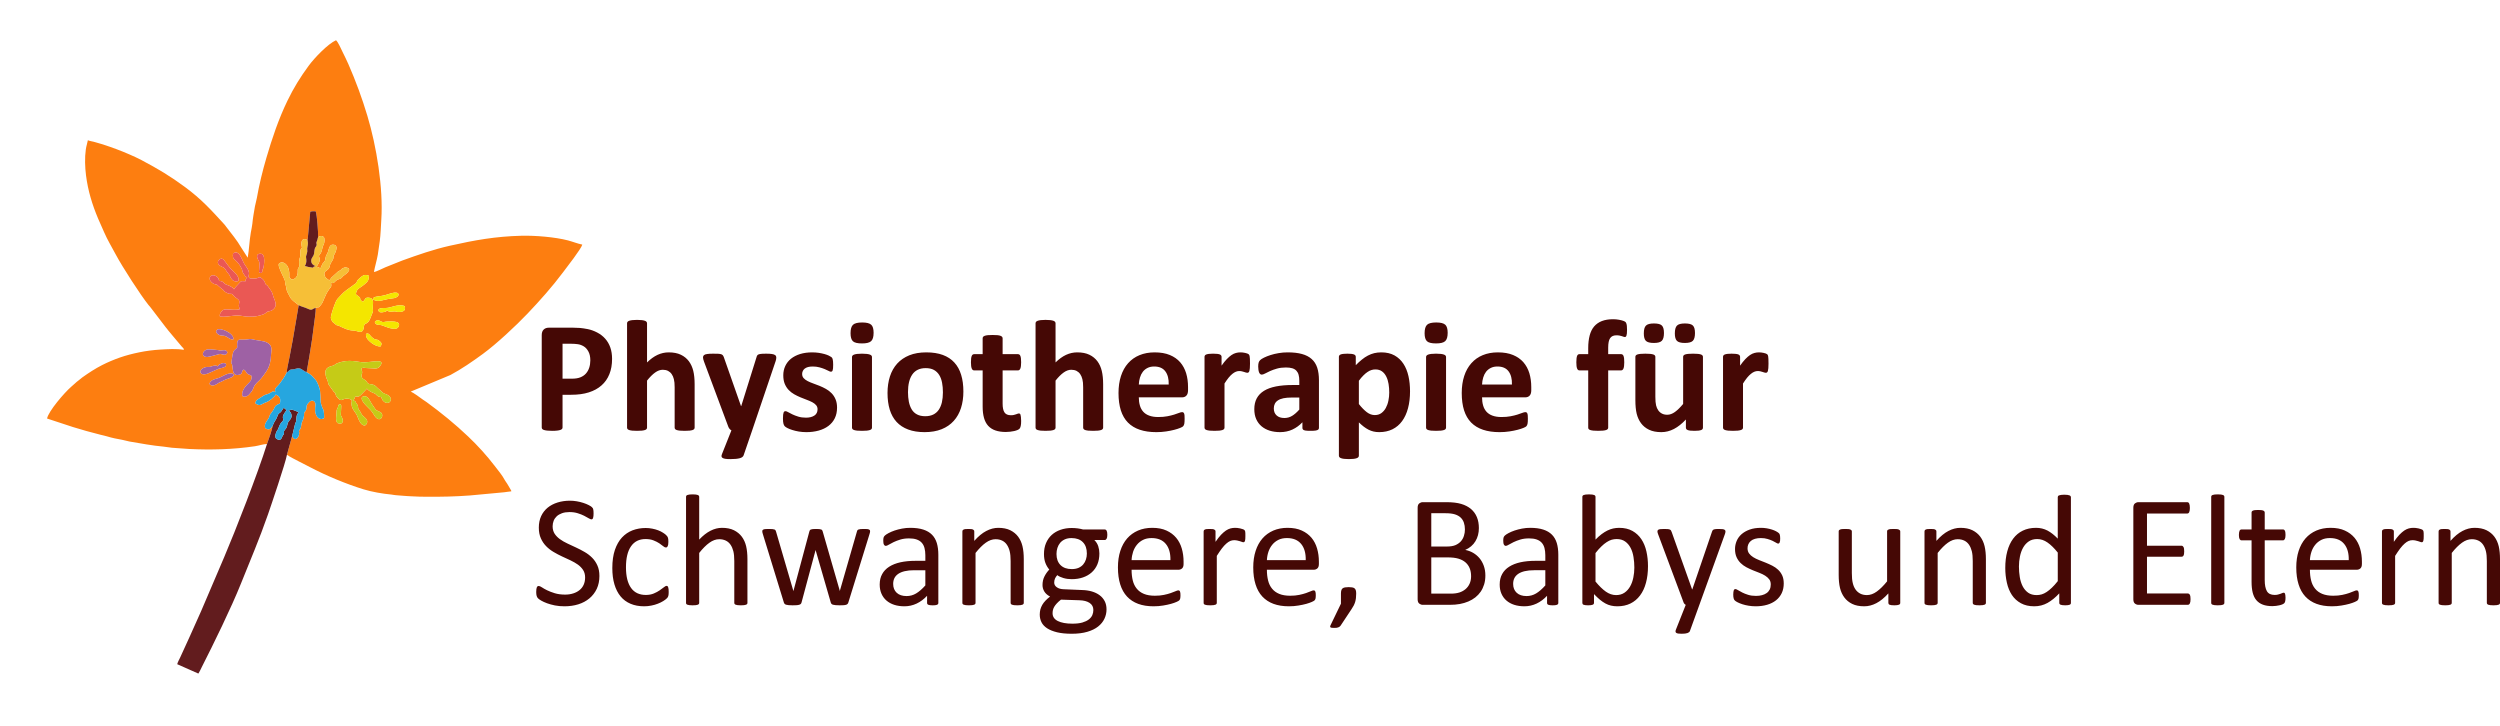
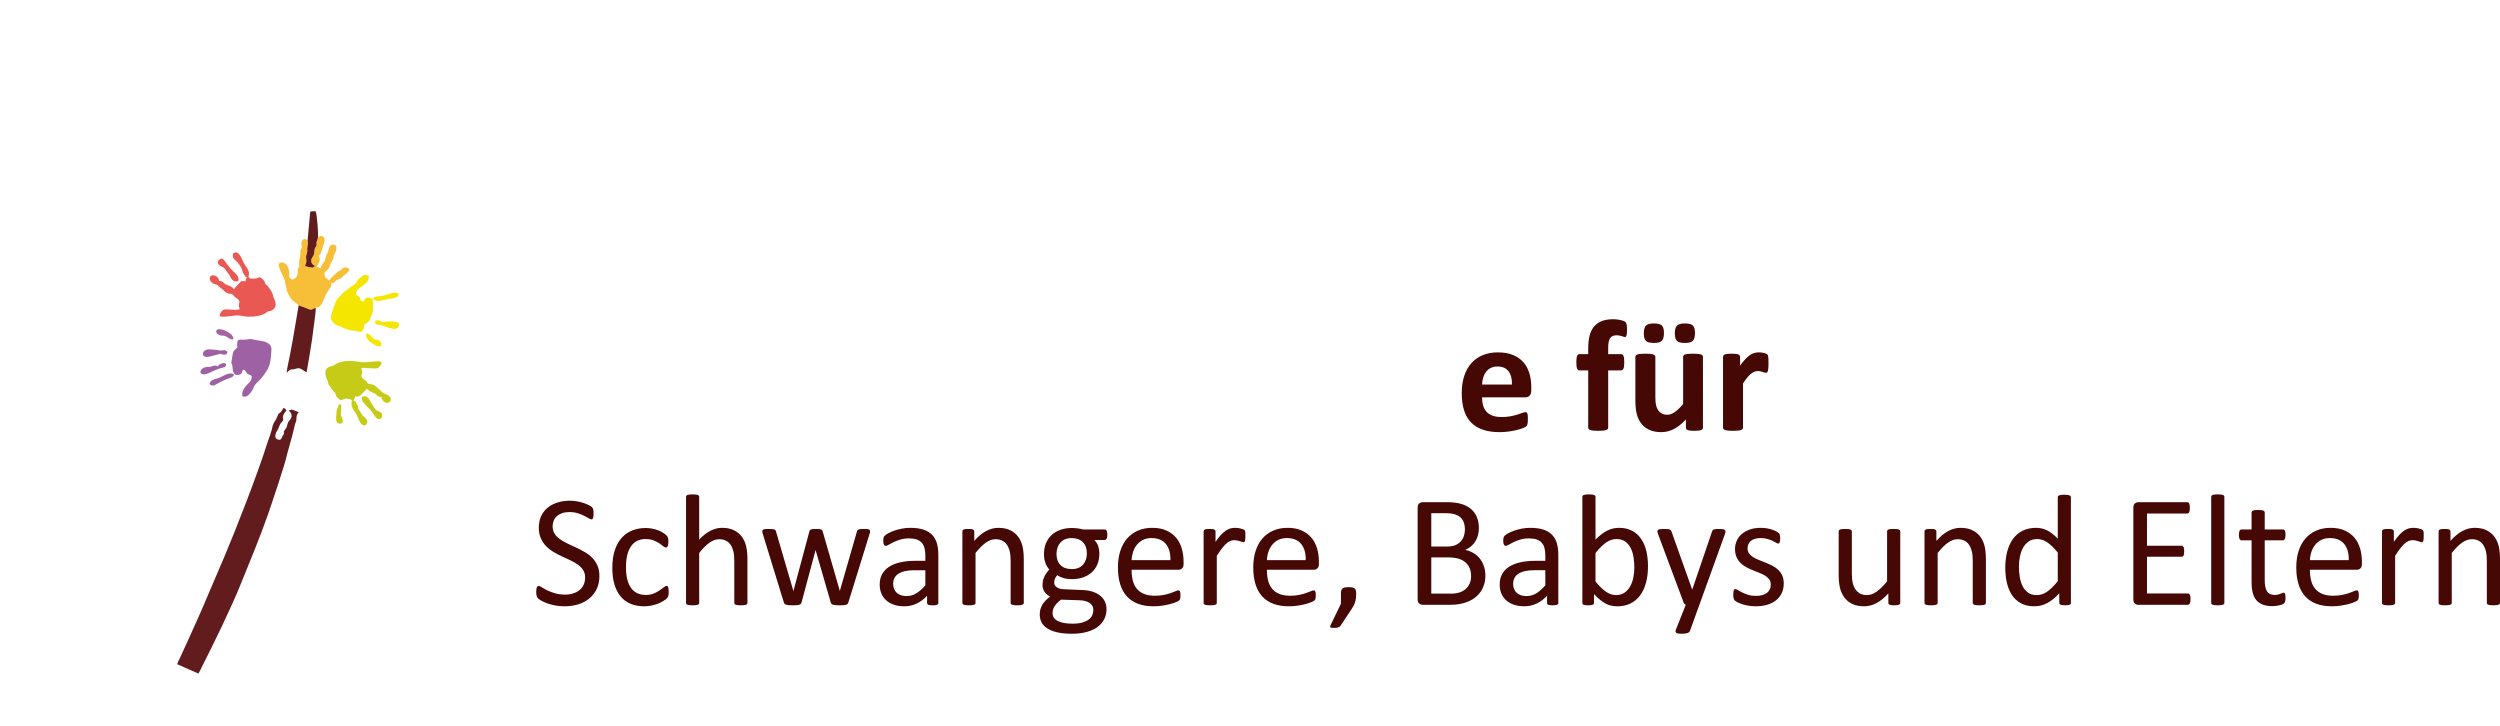
<svg xmlns="http://www.w3.org/2000/svg" xml:space="preserve" width="1439px" height="418px" version="1.1" style="shape-rendering:geometricPrecision; text-rendering:geometricPrecision; image-rendering:optimizeQuality; fill-rule:evenodd; clip-rule:evenodd" viewBox="0 0 1535.39 445.8">
  <defs>
    <style type="text/css">
   
    .fil4 {fill:#26A6DF}
    .fil2 {fill:#621C1E}
    .fil7 {fill:#9E61A4}
    .fil9 {fill:#A7639F}
    .fil6 {fill:#C5CB17}
    .fil5 {fill:#EA5854}
    .fil8 {fill:#F4E600}
    .fil3 {fill:#F6BF37}
    .fil1 {fill:#FD7E10}
    .fil0 {fill:#450805;fill-rule:nonzero}
   
  </style>
    <clipPath id="id0">
      <rect width="375.28" height="445.8" />
    </clipPath>
  </defs>
  <g id="Ebene_x0020_1">
    <g id="_2859176817936">
-       <path class="fil0" d="M375.91 220.3c0,3.56 -0.55,6.69 -1.66,9.41 -1.1,2.75 -2.71,5.04 -4.84,6.9 -2.11,1.88 -4.7,3.29 -7.78,4.27 -3.08,0.99 -6.7,1.47 -10.87,1.47l-5.27 0 0 20.1c0,0.33 -0.1,0.62 -0.32,0.88 -0.22,0.25 -0.57,0.47 -1.05,0.63 -0.48,0.17 -1.13,0.29 -1.94,0.39 -0.8,0.1 -1.85,0.15 -3.1,0.15 -1.23,0 -2.26,-0.05 -3.09,-0.15 -0.83,-0.1 -1.48,-0.24 -1.96,-0.39 -0.48,-0.16 -0.83,-0.38 -1.02,-0.63 -0.19,-0.26 -0.3,-0.56 -0.3,-0.88l0 -56.71c0,-1.53 0.4,-2.68 1.2,-3.44 0.8,-0.77 1.85,-1.15 3.15,-1.15l14.86 0c1.5,0 2.93,0.05 4.27,0.16 1.35,0.12 2.96,0.37 4.86,0.73 1.88,0.39 3.79,1.07 5.72,2.08 1.93,1 3.59,2.28 4.95,3.83 1.37,1.54 2.41,3.34 3.13,5.42 0.71,2.06 1.06,4.37 1.06,6.93zm-13.36 0.93c0,-2.21 -0.4,-4.04 -1.19,-5.47 -0.78,-1.43 -1.74,-2.49 -2.89,-3.17 -1.15,-0.69 -2.34,-1.12 -3.59,-1.3 -1.26,-0.18 -2.56,-0.27 -3.91,-0.27l-5.48 0 0 21.45 5.78 0c2.06,0 3.78,-0.28 5.17,-0.83 1.38,-0.55 2.53,-1.33 3.41,-2.33 0.88,-0.98 1.55,-2.17 2.01,-3.55 0.45,-1.39 0.69,-2.9 0.69,-4.53zm64.06 41.32c0,0.32 -0.1,0.6 -0.3,0.85 -0.18,0.25 -0.52,0.45 -0.97,0.61 -0.46,0.15 -1.09,0.29 -1.89,0.37 -0.8,0.08 -1.78,0.12 -2.94,0.12 -1.22,0 -2.21,-0.04 -3.01,-0.12 -0.8,-0.08 -1.43,-0.22 -1.9,-0.37 -0.45,-0.16 -0.78,-0.36 -0.96,-0.61 -0.2,-0.25 -0.3,-0.53 -0.3,-0.85l0 -24.79c0,-2.11 -0.15,-3.77 -0.47,-4.97 -0.3,-1.22 -0.74,-2.25 -1.33,-3.09 -0.58,-0.87 -1.34,-1.53 -2.26,-2.02 -0.93,-0.46 -1.99,-0.69 -3.22,-0.69 -1.57,0 -3.13,0.56 -4.73,1.71 -1.58,1.13 -3.24,2.79 -4.95,4.95l0 28.9c0,0.32 -0.1,0.6 -0.3,0.85 -0.18,0.25 -0.52,0.45 -1,0.61 -0.46,0.15 -1.1,0.29 -1.86,0.37 -0.78,0.08 -1.78,0.12 -2.98,0.12 -1.19,0 -2.19,-0.04 -2.97,-0.12 -0.77,-0.08 -1.4,-0.22 -1.87,-0.37 -0.48,-0.16 -0.81,-0.36 -0.99,-0.61 -0.2,-0.25 -0.3,-0.53 -0.3,-0.85l0 -64.1c0,-0.33 0.1,-0.61 0.3,-0.88 0.18,-0.25 0.51,-0.48 0.99,-0.65 0.47,-0.18 1.1,-0.31 1.87,-0.41 0.78,-0.1 1.78,-0.15 2.97,-0.15 1.2,0 2.2,0.05 2.98,0.15 0.76,0.1 1.4,0.23 1.86,0.41 0.48,0.17 0.82,0.4 1,0.65 0.2,0.27 0.3,0.57 0.3,0.88l0 24.05c2.11,-2.08 4.25,-3.63 6.45,-4.66 2.2,-1.01 4.47,-1.53 6.85,-1.53 2.96,0 5.45,0.48 7.48,1.46 2.03,0.97 3.66,2.32 4.92,3.99 1.25,1.7 2.15,3.66 2.7,5.92 0.55,2.26 0.83,5.01 0.83,8.22l0 26.65zm35.35 1.65l-5.27 15.36c-0.3,0.82 -1.08,1.4 -2.38,1.76 -1.3,0.35 -3.19,0.54 -5.69,0.54 -1.29,0 -2.34,-0.05 -3.11,-0.17 -0.78,-0.12 -1.36,-0.3 -1.76,-0.57 -0.38,-0.26 -0.6,-0.58 -0.63,-0.96 -0.03,-0.4 0.07,-0.87 0.3,-1.41l5.79 -14.55c-0.42,-0.2 -0.8,-0.5 -1.13,-0.9 -0.35,-0.42 -0.6,-0.85 -0.77,-1.3l-14.91 -39.97c-0.42,-1.13 -0.64,-2.01 -0.64,-2.61 0,-0.6 0.2,-1.06 0.59,-1.41 0.38,-0.34 1.04,-0.57 1.96,-0.7 0.93,-0.14 2.14,-0.2 3.67,-0.2 1.38,0 2.48,0.01 3.29,0.06 0.82,0.06 1.45,0.19 1.9,0.37 0.45,0.2 0.8,0.5 1.01,0.92 0.24,0.39 0.45,0.98 0.69,1.72l10.22 29.1 0.15 0 9.28 -29.68c0.2,-0.84 0.45,-1.41 0.76,-1.69 0.3,-0.27 0.82,-0.47 1.53,-0.6 0.72,-0.14 1.98,-0.2 3.76,-0.2 1.42,0 2.58,0.06 3.49,0.2 0.93,0.13 1.62,0.36 2.07,0.73 0.43,0.35 0.64,0.83 0.64,1.43 0,0.6 -0.11,1.31 -0.38,2.13l-14.43 42.6zm52.12 -13.95c0,2.46 -0.46,4.64 -1.39,6.53 -0.92,1.88 -2.23,3.44 -3.93,4.72 -1.69,1.27 -3.69,2.21 -6,2.85 -2.31,0.63 -4.8,0.95 -7.5,0.95 -1.63,0 -3.19,-0.12 -4.67,-0.37 -1.48,-0.25 -2.79,-0.57 -3.97,-0.95 -1.17,-0.36 -2.15,-0.75 -2.93,-1.15 -0.78,-0.4 -1.35,-0.76 -1.69,-1.11 -0.37,-0.35 -0.65,-0.88 -0.84,-1.61 -0.2,-0.72 -0.3,-1.8 -0.3,-3.23 0,-0.93 0.04,-1.68 0.1,-2.24 0.07,-0.57 0.17,-1.03 0.29,-1.37 0.13,-0.33 0.3,-0.56 0.5,-0.68 0.18,-0.11 0.43,-0.16 0.73,-0.16 0.35,0 0.88,0.19 1.58,0.61 0.69,0.42 1.56,0.86 2.61,1.35 1.03,0.5 2.24,0.96 3.62,1.38 1.38,0.43 2.96,0.64 4.71,0.64 1.09,0 2.09,-0.11 2.94,-0.34 0.86,-0.22 1.61,-0.55 2.25,-0.98 0.63,-0.42 1.11,-0.95 1.44,-1.62 0.32,-0.65 0.48,-1.39 0.48,-2.24 0,-0.98 -0.3,-1.81 -0.9,-2.51 -0.61,-0.7 -1.41,-1.32 -2.39,-1.83 -1,-0.52 -2.13,-1 -3.37,-1.46 -1.25,-0.45 -2.55,-0.95 -3.86,-1.52 -1.32,-0.55 -2.61,-1.18 -3.86,-1.89 -1.25,-0.72 -2.38,-1.58 -3.37,-2.63 -0.99,-1.03 -1.78,-2.3 -2.4,-3.74 -0.6,-1.47 -0.9,-3.23 -0.9,-5.27 0,-2.08 0.42,-3.98 1.23,-5.72 0.82,-1.73 1.98,-3.23 3.51,-4.46 1.55,-1.23 3.41,-2.19 5.61,-2.88 2.21,-0.68 4.67,-1.01 7.41,-1.01 1.38,0 2.69,0.1 3.99,0.28 1.28,0.2 2.46,0.45 3.49,0.73 1.05,0.3 1.93,0.6 2.65,0.95 0.71,0.34 1.23,0.64 1.54,0.87 0.32,0.25 0.54,0.48 0.67,0.73 0.11,0.25 0.21,0.53 0.28,0.88 0.07,0.33 0.13,0.76 0.18,1.26 0.05,0.5 0.07,1.13 0.07,1.88 0,0.88 -0.02,1.6 -0.07,2.15 -0.05,0.55 -0.13,1 -0.25,1.31 -0.11,0.33 -0.26,0.55 -0.46,0.67 -0.2,0.11 -0.43,0.16 -0.68,0.16 -0.3,0 -0.77,-0.16 -1.38,-0.51 -0.62,-0.34 -1.4,-0.7 -2.33,-1.08 -0.93,-0.39 -2.01,-0.75 -3.23,-1.08 -1.23,-0.35 -2.62,-0.52 -4.19,-0.52 -1.11,0 -2.08,0.12 -2.89,0.33 -0.81,0.23 -1.48,0.57 -2.01,0.98 -0.52,0.42 -0.92,0.92 -1.16,1.48 -0.27,0.57 -0.4,1.18 -0.4,1.82 0,1.01 0.31,1.86 0.93,2.54 0.61,0.68 1.43,1.28 2.44,1.8 1,0.51 2.16,1.01 3.44,1.46 1.28,0.45 2.6,0.95 3.91,1.48 1.31,0.53 2.63,1.16 3.91,1.88 1.28,0.71 2.44,1.59 3.44,2.63 1.01,1.04 1.83,2.27 2.44,3.72 0.62,1.45 0.93,3.16 0.93,5.14zm21.45 12.3c0,0.32 -0.1,0.6 -0.29,0.85 -0.19,0.25 -0.52,0.45 -1,0.61 -0.47,0.15 -1.1,0.29 -1.87,0.37 -0.78,0.08 -1.77,0.12 -2.97,0.12 -1.2,0 -2.2,-0.04 -2.98,-0.12 -0.76,-0.08 -1.39,-0.22 -1.86,-0.37 -0.48,-0.16 -0.81,-0.36 -1,-0.61 -0.2,-0.25 -0.3,-0.53 -0.3,-0.85l0 -43.4c0,-0.31 0.1,-0.59 0.3,-0.84 0.19,-0.25 0.52,-0.47 1,-0.64 0.47,-0.18 1.1,-0.31 1.86,-0.41 0.78,-0.1 1.78,-0.15 2.98,-0.15 1.2,0 2.19,0.05 2.97,0.15 0.77,0.1 1.4,0.23 1.87,0.41 0.48,0.17 0.81,0.39 1,0.64 0.19,0.25 0.29,0.53 0.29,0.84l0 43.4zm1 -58.26c0,2.48 -0.5,4.17 -1.51,5.12 -1.02,0.95 -2.88,1.41 -5.62,1.41 -2.76,0 -4.64,-0.45 -5.59,-1.36 -0.96,-0.91 -1.44,-2.56 -1.44,-4.92 0,-2.48 0.49,-4.19 1.49,-5.16 0.98,-0.94 2.86,-1.43 5.64,-1.43 2.73,0 4.59,0.47 5.57,1.4 0.98,0.91 1.46,2.56 1.46,4.94zm55.14 36.08c0,3.69 -0.49,7.07 -1.47,10.13 -0.98,3.04 -2.44,5.67 -4.44,7.88 -1.97,2.21 -4.45,3.91 -7.45,5.12 -2.99,1.2 -6.48,1.8 -10.47,1.8 -3.87,0 -7.23,-0.54 -10.09,-1.62 -2.86,-1.06 -5.24,-2.63 -7.12,-4.67 -1.88,-2.05 -3.27,-4.56 -4.19,-7.55 -0.91,-2.98 -1.36,-6.38 -1.36,-10.22 0,-3.7 0.5,-7.09 1.48,-10.15 1,-3.07 2.48,-5.7 4.47,-7.9 1.98,-2.17 4.46,-3.87 7.43,-5.08 2.96,-1.2 6.45,-1.8 10.44,-1.8 3.91,0 7.29,0.53 10.15,1.58 2.86,1.06 5.22,2.61 7.08,4.66 1.88,2.04 3.26,4.55 4.17,7.55 0.92,2.97 1.37,6.4 1.37,10.27zm-12.57 0.48c0,-2.14 -0.17,-4.12 -0.52,-5.92 -0.35,-1.81 -0.91,-3.37 -1.74,-4.7 -0.82,-1.33 -1.9,-2.38 -3.25,-3.13 -1.36,-0.75 -3.06,-1.11 -5.12,-1.11 -1.83,0 -3.42,0.33 -4.8,1 -1.37,0.66 -2.5,1.64 -3.38,2.92 -0.88,1.28 -1.55,2.83 -1.98,4.62 -0.44,1.82 -0.66,3.86 -0.66,6.17 0,2.15 0.18,4.13 0.53,5.92 0.37,1.81 0.95,3.38 1.75,4.71 0.79,1.33 1.87,2.36 3.26,3.09 1.36,0.73 3.05,1.1 5.08,1.1 1.87,0 3.48,-0.34 4.86,-1 1.36,-0.66 2.49,-1.63 3.37,-2.89 0.88,-1.28 1.53,-2.81 1.97,-4.61 0.41,-1.81 0.63,-3.86 0.63,-6.17zm48.05 17.43c0,1.43 -0.08,2.53 -0.27,3.29 -0.18,0.76 -0.41,1.3 -0.71,1.6 -0.28,0.31 -0.72,0.6 -1.28,0.83 -0.58,0.25 -1.25,0.46 -2.01,0.63 -0.75,0.18 -1.58,0.32 -2.48,0.41 -0.9,0.11 -1.8,0.16 -2.71,0.16 -2.43,0 -4.54,-0.32 -6.34,-0.94 -1.78,-0.61 -3.26,-1.56 -4.44,-2.84 -1.16,-1.28 -2.02,-2.89 -2.57,-4.85 -0.55,-1.95 -0.83,-4.26 -0.83,-6.92l0 -22.27 -5.27 0c-0.62,0 -1.1,-0.38 -1.42,-1.14 -0.33,-0.77 -0.5,-2.05 -0.5,-3.84 0,-0.95 0.04,-1.75 0.12,-2.4 0.08,-0.65 0.22,-1.16 0.38,-1.54 0.15,-0.37 0.37,-0.64 0.62,-0.8 0.23,-0.17 0.53,-0.25 0.84,-0.25l5.23 0 0 -9.73c0,-0.32 0.08,-0.61 0.26,-0.88 0.18,-0.25 0.52,-0.46 0.98,-0.65 0.47,-0.18 1.12,-0.32 1.91,-0.4 0.8,-0.08 1.78,-0.11 2.96,-0.11 1.2,0 2.2,0.03 3,0.11 0.8,0.08 1.43,0.22 1.89,0.4 0.45,0.19 0.78,0.4 0.97,0.65 0.2,0.27 0.3,0.56 0.3,0.88l0 9.73 9.43 0c0.33,0 0.61,0.08 0.84,0.25 0.25,0.16 0.45,0.43 0.62,0.8 0.16,0.38 0.28,0.89 0.36,1.54 0.09,0.65 0.12,1.45 0.12,2.4 0,1.79 -0.17,3.07 -0.48,3.84 -0.33,0.76 -0.8,1.14 -1.42,1.14l-9.47 0 0 20.42c0,2.38 0.36,4.16 1.11,5.34 0.75,1.18 2.08,1.78 3.99,1.78 0.65,0 1.23,-0.05 1.75,-0.17 0.51,-0.11 0.98,-0.25 1.38,-0.4 0.41,-0.13 0.75,-0.26 1.03,-0.38 0.26,-0.11 0.53,-0.16 0.75,-0.16 0.2,0 0.38,0.05 0.56,0.16 0.17,0.12 0.32,0.33 0.42,0.68 0.08,0.34 0.18,0.8 0.26,1.38 0.09,0.6 0.12,1.33 0.12,2.25zm50.35 4.27c0,0.32 -0.1,0.6 -0.3,0.85 -0.19,0.25 -0.52,0.45 -0.97,0.61 -0.46,0.15 -1.09,0.29 -1.89,0.37 -0.8,0.08 -1.78,0.12 -2.95,0.12 -1.21,0 -2.21,-0.04 -3.01,-0.12 -0.79,-0.08 -1.42,-0.22 -1.89,-0.37 -0.45,-0.16 -0.78,-0.36 -0.96,-0.61 -0.2,-0.25 -0.3,-0.53 -0.3,-0.85l0 -24.79c0,-2.11 -0.15,-3.77 -0.47,-4.97 -0.3,-1.22 -0.75,-2.25 -1.33,-3.09 -0.58,-0.87 -1.35,-1.53 -2.26,-2.02 -0.93,-0.46 -2,-0.69 -3.23,-0.69 -1.56,0 -3.12,0.56 -4.72,1.71 -1.58,1.13 -3.24,2.79 -4.95,4.95l0 28.9c0,0.32 -0.1,0.6 -0.3,0.85 -0.19,0.25 -0.52,0.45 -1,0.61 -0.47,0.15 -1.1,0.29 -1.86,0.37 -0.78,0.08 -1.78,0.12 -2.98,0.12 -1.2,0 -2.19,-0.04 -2.97,-0.12 -0.77,-0.08 -1.4,-0.22 -1.87,-0.37 -0.48,-0.16 -0.81,-0.36 -1,-0.61 -0.19,-0.25 -0.3,-0.53 -0.3,-0.85l0 -64.1c0,-0.33 0.11,-0.61 0.3,-0.88 0.19,-0.25 0.52,-0.48 1,-0.65 0.47,-0.18 1.1,-0.31 1.87,-0.41 0.78,-0.1 1.77,-0.15 2.97,-0.15 1.2,0 2.2,0.05 2.98,0.15 0.76,0.1 1.39,0.23 1.86,0.41 0.48,0.17 0.81,0.4 1,0.65 0.2,0.27 0.3,0.57 0.3,0.88l0 24.05c2.11,-2.08 4.25,-3.63 6.45,-4.66 2.19,-1.01 4.47,-1.53 6.85,-1.53 2.96,0 5.45,0.48 7.48,1.46 2.03,0.97 3.66,2.32 4.92,3.99 1.25,1.7 2.15,3.66 2.69,5.92 0.55,2.26 0.84,5.01 0.84,8.22l0 26.65zm52.14 -22.99c0,1.49 -0.33,2.59 -1,3.3 -0.66,0.72 -1.58,1.08 -2.76,1.08l-26.47 0c0,1.85 0.22,3.51 0.67,5.03 0.43,1.49 1.13,2.77 2.08,3.82 0.96,1.05 2.19,1.85 3.7,2.39 1.52,0.55 3.31,0.84 5.42,0.84 2.15,0 4.03,-0.15 5.66,-0.47 1.61,-0.31 3.02,-0.65 4.2,-1.03 1.18,-0.38 2.17,-0.71 2.95,-1.03 0.78,-0.32 1.41,-0.47 1.89,-0.47 0.3,0 0.55,0.05 0.73,0.17 0.2,0.12 0.37,0.32 0.5,0.62 0.12,0.28 0.22,0.69 0.27,1.23 0.05,0.53 0.06,1.21 0.06,2.01 0,0.71 -0.01,1.33 -0.05,1.83 -0.03,0.49 -0.08,0.93 -0.14,1.28 -0.07,0.36 -0.15,0.66 -0.29,0.89 -0.13,0.25 -0.3,0.49 -0.51,0.72 -0.22,0.21 -0.78,0.53 -1.73,0.93 -0.95,0.4 -2.15,0.78 -3.61,1.16 -1.46,0.39 -3.13,0.72 -5.01,1 -1.87,0.29 -3.89,0.44 -6.03,0.44 -3.87,0 -7.25,-0.49 -10.16,-1.47 -2.89,-0.96 -5.32,-2.44 -7.28,-4.42 -1.95,-1.98 -3.39,-4.49 -4.36,-7.5 -0.95,-3.03 -1.43,-6.57 -1.43,-10.63 0,-3.85 0.5,-7.33 1.51,-10.44 1,-3.09 2.46,-5.72 4.39,-7.88 1.92,-2.16 4.24,-3.81 6.99,-4.94 2.76,-1.14 5.85,-1.71 9.29,-1.71 3.64,0 6.75,0.53 9.33,1.61 2.59,1.07 4.71,2.56 6.37,4.46 1.64,1.89 2.87,4.16 3.66,6.75 0.78,2.59 1.16,5.42 1.16,8.48l0 1.95zm-11.87 -3.5c0.1,-3.44 -0.6,-6.15 -2.08,-8.11 -1.48,-1.98 -3.76,-2.96 -6.85,-2.96 -1.56,0 -2.93,0.3 -4.07,0.88 -1.17,0.58 -2.13,1.37 -2.9,2.36 -0.76,1 -1.34,2.16 -1.74,3.51 -0.42,1.36 -0.65,2.79 -0.72,4.32l18.36 0zm49.93 -12.95c0,1.16 -0.03,2.13 -0.1,2.88 -0.07,0.75 -0.17,1.33 -0.28,1.74 -0.14,0.42 -0.32,0.72 -0.52,0.88 -0.21,0.17 -0.48,0.24 -0.81,0.24 -0.25,0 -0.55,-0.05 -0.88,-0.17 -0.32,-0.11 -0.69,-0.23 -1.1,-0.36 -0.4,-0.14 -0.85,-0.25 -1.33,-0.37 -0.5,-0.12 -1.03,-0.17 -1.62,-0.17 -0.68,0 -1.36,0.14 -2.04,0.42 -0.68,0.28 -1.4,0.7 -2.13,1.3 -0.73,0.58 -1.49,1.36 -2.29,2.32 -0.8,0.99 -1.65,2.18 -2.56,3.61l0 27.12c0,0.32 -0.1,0.6 -0.3,0.85 -0.19,0.25 -0.52,0.45 -1,0.61 -0.47,0.15 -1.1,0.29 -1.86,0.37 -0.78,0.08 -1.78,0.12 -2.98,0.12 -1.2,0 -2.19,-0.04 -2.97,-0.12 -0.77,-0.08 -1.4,-0.22 -1.87,-0.37 -0.48,-0.16 -0.81,-0.36 -0.99,-0.61 -0.2,-0.25 -0.3,-0.53 -0.3,-0.85l0 -43.5c0,-0.31 0.08,-0.59 0.25,-0.84 0.15,-0.25 0.44,-0.45 0.86,-0.62 0.43,-0.15 0.96,-0.28 1.63,-0.36 0.66,-0.09 1.51,-0.12 2.51,-0.12 1.05,0 1.9,0.03 2.58,0.12 0.68,0.08 1.21,0.21 1.59,0.36 0.37,0.17 0.64,0.37 0.8,0.62 0.17,0.25 0.25,0.53 0.25,0.84l0 5.42c1.13,-1.63 2.21,-2.96 3.21,-4 1.01,-1.05 1.98,-1.9 2.88,-2.51 0.91,-0.62 1.83,-1.05 2.74,-1.28 0.9,-0.25 1.81,-0.37 2.73,-0.37 0.41,0 0.88,0.02 1.36,0.07 0.48,0.05 1,0.13 1.51,0.25 0.52,0.11 0.98,0.25 1.37,0.38 0.4,0.15 0.68,0.3 0.86,0.46 0.17,0.17 0.3,0.35 0.39,0.54 0.08,0.2 0.14,0.46 0.21,0.81 0.07,0.33 0.12,0.85 0.15,1.53 0.03,0.68 0.05,1.6 0.05,2.76zm42.35 39.59c0,0.45 -0.17,0.8 -0.48,1.07 -0.34,0.26 -0.85,0.44 -1.55,0.56 -0.7,0.12 -1.73,0.17 -3.11,0.17 -1.46,0 -2.53,-0.05 -3.19,-0.17 -0.67,-0.12 -1.15,-0.3 -1.41,-0.56 -0.29,-0.27 -0.42,-0.62 -0.42,-1.07l0 -3.46c-1.8,1.91 -3.82,3.39 -6.12,4.46 -2.28,1.06 -4.82,1.6 -7.61,1.6 -2.3,0 -4.43,-0.3 -6.36,-0.9 -1.92,-0.6 -3.59,-1.5 -5,-2.68 -1.41,-1.2 -2.51,-2.66 -3.29,-4.41 -0.78,-1.76 -1.17,-3.8 -1.17,-6.13 0,-2.55 0.5,-4.74 1.48,-6.6 1,-1.88 2.48,-3.41 4.44,-4.64 1.97,-1.22 4.39,-2.11 7.32,-2.7 2.91,-0.58 6.3,-0.88 10.16,-0.88l4.24 0 0 -2.62c0,-1.37 -0.13,-2.56 -0.42,-3.6 -0.26,-1.01 -0.73,-1.87 -1.36,-2.55 -0.63,-0.69 -1.46,-1.19 -2.53,-1.52 -1.05,-0.31 -2.36,-0.48 -3.91,-0.48 -2.04,0 -3.87,0.23 -5.47,0.68 -1.61,0.45 -3.02,0.97 -4.25,1.51 -1.23,0.55 -2.26,1.07 -3.09,1.52 -0.84,0.45 -1.5,0.68 -2.02,0.68 -0.36,0 -0.68,-0.12 -0.94,-0.33 -0.29,-0.24 -0.52,-0.57 -0.69,-0.98 -0.18,-0.42 -0.31,-0.95 -0.41,-1.57 -0.1,-0.61 -0.15,-1.3 -0.15,-2.03 0,-1.01 0.08,-1.81 0.25,-2.39 0.15,-0.58 0.46,-1.1 0.91,-1.58 0.47,-0.47 1.25,-0.98 2.4,-1.55 1.13,-0.56 2.46,-1.09 3.99,-1.58 1.53,-0.5 3.19,-0.89 4.98,-1.19 1.82,-0.32 3.68,-0.47 5.59,-0.47 3.41,0 6.32,0.33 8.75,1 2.41,0.66 4.4,1.69 5.95,3.07 1.56,1.38 2.71,3.16 3.43,5.34 0.71,2.16 1.06,4.76 1.06,7.73l0 29.25zm-12.07 -18.65l-4.67 0c-1.98,0 -3.66,0.15 -5.06,0.43 -1.39,0.3 -2.53,0.73 -3.41,1.33 -0.88,0.58 -1.51,1.28 -1.91,2.11 -0.41,0.83 -0.61,1.78 -0.61,2.84 0,1.83 0.58,3.26 1.73,4.29 1.14,1.05 2.74,1.57 4.78,1.57 1.72,0 3.3,-0.44 4.74,-1.32 1.45,-0.88 2.91,-2.16 4.41,-3.86l0 -7.39zm68 -3.88c0,3.86 -0.41,7.35 -1.24,10.44 -0.82,3.1 -2.03,5.74 -3.63,7.92 -1.58,2.18 -3.56,3.84 -5.92,5.02 -2.37,1.16 -5.09,1.75 -8.13,1.75 -1.26,0 -2.43,-0.12 -3.47,-0.37 -1.07,-0.25 -2.08,-0.62 -3.08,-1.12 -0.98,-0.51 -1.96,-1.13 -2.94,-1.87 -0.97,-0.75 -1.98,-1.63 -3.01,-2.63l0 20.45c0,0.33 -0.1,0.62 -0.3,0.88 -0.18,0.25 -0.52,0.48 -1,0.65 -0.46,0.18 -1.1,0.32 -1.86,0.42 -0.78,0.1 -1.78,0.15 -2.98,0.15 -1.19,0 -2.19,-0.05 -2.97,-0.15 -0.77,-0.1 -1.4,-0.24 -1.87,-0.42 -0.48,-0.17 -0.81,-0.4 -0.99,-0.65 -0.2,-0.26 -0.3,-0.55 -0.3,-0.88l0 -60.71c0,-0.31 0.08,-0.59 0.25,-0.84 0.15,-0.25 0.43,-0.45 0.84,-0.62 0.4,-0.15 0.94,-0.28 1.62,-0.36 0.66,-0.09 1.49,-0.12 2.49,-0.12 0.98,0 1.8,0.03 2.46,0.12 0.67,0.08 1.22,0.21 1.62,0.36 0.39,0.17 0.68,0.37 0.84,0.62 0.17,0.25 0.25,0.53 0.25,0.86l0 5.12c1.27,-1.3 2.5,-2.44 3.73,-3.42 1.21,-1 2.44,-1.82 3.7,-2.48 1.29,-0.67 2.58,-1.17 3.93,-1.5 1.35,-0.31 2.78,-0.48 4.31,-0.48 3.17,0 5.88,0.63 8.13,1.88 2.22,1.25 4.05,2.96 5.47,5.14 1.41,2.16 2.44,4.7 3.09,7.6 0.65,2.87 0.96,5.97 0.96,9.24zm-12.77 0.85c0,-1.85 -0.13,-3.63 -0.41,-5.32 -0.27,-1.7 -0.75,-3.21 -1.42,-4.54 -0.66,-1.33 -1.52,-2.4 -2.61,-3.18 -1.09,-0.79 -2.44,-1.19 -4.05,-1.19 -0.82,0 -1.62,0.11 -2.41,0.36 -0.8,0.25 -1.6,0.63 -2.43,1.2 -0.83,0.55 -1.68,1.26 -2.54,2.13 -0.89,0.88 -1.82,1.96 -2.78,3.26l0 14.31c1.71,2.16 3.36,3.83 4.9,5.01 1.57,1.18 3.18,1.76 4.86,1.76 1.59,0 2.94,-0.4 4.06,-1.21 1.11,-0.82 2.04,-1.88 2.74,-3.18 0.71,-1.31 1.25,-2.79 1.58,-4.46 0.35,-1.64 0.51,-3.3 0.51,-4.95zm34.89 21.53c0,0.32 -0.1,0.6 -0.3,0.85 -0.18,0.25 -0.52,0.45 -1,0.61 -0.46,0.15 -1.1,0.29 -1.86,0.37 -0.78,0.08 -1.78,0.12 -2.98,0.12 -1.19,0 -2.19,-0.04 -2.97,-0.12 -0.77,-0.08 -1.4,-0.22 -1.87,-0.37 -0.48,-0.16 -0.81,-0.36 -0.99,-0.61 -0.2,-0.25 -0.3,-0.53 -0.3,-0.85l0 -43.4c0,-0.31 0.1,-0.59 0.3,-0.84 0.18,-0.25 0.51,-0.47 0.99,-0.64 0.47,-0.18 1.1,-0.31 1.87,-0.41 0.78,-0.1 1.78,-0.15 2.97,-0.15 1.2,0 2.2,0.05 2.98,0.15 0.76,0.1 1.4,0.23 1.86,0.41 0.48,0.17 0.82,0.39 1,0.64 0.2,0.25 0.3,0.53 0.3,0.84l0 43.4zm1 -58.26c0,2.48 -0.5,4.17 -1.52,5.12 -1.01,0.95 -2.87,1.41 -5.62,1.41 -2.76,0 -4.64,-0.45 -5.58,-1.36 -0.97,-0.91 -1.45,-2.56 -1.45,-4.92 0,-2.48 0.5,-4.19 1.5,-5.16 0.98,-0.94 2.85,-1.43 5.63,-1.43 2.73,0 4.59,0.47 5.57,1.4 0.98,0.91 1.47,2.56 1.47,4.94z" />
      <path class="fil0" d="M940.44 239.56c0,1.49 -0.33,2.59 -1,3.3 -0.66,0.72 -1.58,1.08 -2.76,1.08l-26.47 0c0,1.85 0.22,3.51 0.67,5.03 0.43,1.49 1.13,2.77 2.08,3.82 0.96,1.05 2.19,1.85 3.7,2.39 1.52,0.55 3.31,0.84 5.42,0.84 2.15,0 4.03,-0.15 5.66,-0.47 1.61,-0.31 3.02,-0.65 4.2,-1.03 1.18,-0.38 2.17,-0.71 2.95,-1.03 0.78,-0.32 1.41,-0.47 1.89,-0.47 0.3,0 0.55,0.05 0.73,0.17 0.2,0.12 0.37,0.32 0.5,0.62 0.12,0.28 0.22,0.69 0.27,1.23 0.05,0.53 0.07,1.21 0.07,2.01 0,0.71 -0.02,1.33 -0.05,1.83 -0.04,0.49 -0.09,0.93 -0.15,1.28 -0.07,0.36 -0.15,0.66 -0.29,0.89 -0.13,0.25 -0.3,0.49 -0.51,0.72 -0.22,0.21 -0.78,0.53 -1.73,0.93 -0.95,0.4 -2.15,0.78 -3.61,1.16 -1.46,0.39 -3.13,0.72 -5,1 -1.88,0.29 -3.9,0.44 -6.04,0.44 -3.87,0 -7.25,-0.49 -10.16,-1.47 -2.89,-0.96 -5.32,-2.44 -7.28,-4.42 -1.95,-1.98 -3.39,-4.49 -4.36,-7.5 -0.95,-3.03 -1.43,-6.57 -1.43,-10.63 0,-3.85 0.5,-7.33 1.51,-10.44 1,-3.09 2.47,-5.72 4.4,-7.88 1.91,-2.16 4.23,-3.81 6.98,-4.94 2.76,-1.14 5.85,-1.71 9.29,-1.71 3.64,0 6.75,0.53 9.33,1.61 2.59,1.07 4.71,2.56 6.37,4.46 1.64,1.89 2.87,4.16 3.66,6.75 0.78,2.59 1.16,5.42 1.16,8.48l0 1.95zm-11.87 -3.5c0.1,-3.44 -0.6,-6.15 -2.08,-8.11 -1.48,-1.98 -3.76,-2.96 -6.85,-2.96 -1.56,0 -2.93,0.3 -4.07,0.88 -1.17,0.58 -2.13,1.37 -2.9,2.36 -0.76,1 -1.34,2.16 -1.74,3.51 -0.42,1.36 -0.65,2.79 -0.72,4.32l18.36 0zm70.68 -33.55c0,0.95 -0.03,1.7 -0.1,2.28 -0.07,0.56 -0.16,1.01 -0.28,1.31 -0.14,0.32 -0.28,0.52 -0.45,0.63 -0.15,0.12 -0.33,0.17 -0.53,0.17 -0.24,0 -0.48,-0.05 -0.75,-0.17 -0.28,-0.11 -0.62,-0.23 -1.03,-0.36 -0.4,-0.14 -0.88,-0.25 -1.43,-0.37 -0.55,-0.11 -1.2,-0.17 -1.95,-0.17 -0.86,0 -1.63,0.14 -2.26,0.42 -0.63,0.27 -1.16,0.72 -1.58,1.31 -0.41,0.6 -0.73,1.38 -0.91,2.33 -0.2,0.97 -0.3,2.13 -0.3,3.53l0 3.99 7.96 0c0.3,0 0.57,0.08 0.82,0.25 0.25,0.16 0.45,0.43 0.61,0.8 0.15,0.38 0.29,0.89 0.37,1.54 0.08,0.65 0.11,1.45 0.11,2.4 0,1.79 -0.16,3.07 -0.48,3.84 -0.33,0.76 -0.79,1.14 -1.43,1.14l-7.96 0 0 35.17c0,0.32 -0.1,0.6 -0.3,0.85 -0.18,0.25 -0.52,0.45 -0.97,0.61 -0.46,0.15 -1.09,0.29 -1.91,0.37 -0.81,0.08 -1.81,0.12 -2.97,0.12 -1.18,0 -2.16,-0.04 -2.96,-0.12 -0.8,-0.08 -1.45,-0.22 -1.92,-0.37 -0.46,-0.16 -0.79,-0.36 -0.98,-0.61 -0.18,-0.25 -0.26,-0.53 -0.26,-0.85l0 -35.17 -5.44 0c-0.62,0 -1.08,-0.38 -1.38,-1.14 -0.32,-0.77 -0.47,-2.05 -0.47,-3.84 0,-0.95 0.04,-1.75 0.12,-2.4 0.08,-0.65 0.2,-1.16 0.35,-1.54 0.15,-0.37 0.33,-0.64 0.58,-0.8 0.23,-0.17 0.52,-0.25 0.85,-0.25l5.39 0 0 -3.66c0,-2.96 0.3,-5.55 0.88,-7.78 0.58,-2.21 1.49,-4.07 2.74,-5.56 1.27,-1.47 2.86,-2.59 4.79,-3.34 1.93,-0.74 4.23,-1.11 6.85,-1.11 1.26,0 2.46,0.1 3.61,0.32 1.13,0.21 2.03,0.44 2.68,0.68 0.64,0.25 1.09,0.48 1.31,0.68 0.23,0.21 0.42,0.53 0.56,0.93 0.16,0.42 0.25,0.93 0.32,1.56 0.07,0.65 0.1,1.43 0.1,2.38zm46.62 60.04c0,0.32 -0.08,0.6 -0.25,0.85 -0.15,0.25 -0.43,0.45 -0.84,0.61 -0.4,0.15 -0.94,0.29 -1.62,0.37 -0.66,0.08 -1.49,0.12 -2.49,0.12 -1.08,0 -1.95,-0.04 -2.61,-0.12 -0.67,-0.08 -1.2,-0.22 -1.58,-0.37 -0.4,-0.16 -0.67,-0.36 -0.83,-0.61 -0.17,-0.25 -0.25,-0.53 -0.25,-0.85l0 -5.02c-2.4,2.58 -4.84,4.52 -7.33,5.82 -2.5,1.3 -5.08,1.95 -7.74,1.95 -2.99,0 -5.52,-0.49 -7.55,-1.47 -2.02,-0.96 -3.67,-2.31 -4.92,-3.99 -1.24,-1.69 -2.14,-3.64 -2.69,-5.87 -0.53,-2.23 -0.8,-5 -0.8,-8.31l0 -26.61c0,-0.31 0.08,-0.59 0.27,-0.84 0.18,-0.25 0.51,-0.45 0.98,-0.62 0.46,-0.15 1.11,-0.28 1.91,-0.36 0.8,-0.09 1.78,-0.12 2.96,-0.12 1.2,0 2.19,0.03 2.98,0.12 0.78,0.08 1.41,0.21 1.88,0.36 0.48,0.17 0.81,0.37 0.99,0.62 0.2,0.25 0.3,0.53 0.3,0.84l0 24.56c0,2.28 0.15,4.01 0.44,5.21 0.29,1.21 0.74,2.24 1.34,3.09 0.6,0.86 1.37,1.53 2.3,2.01 0.91,0.47 1.99,0.7 3.24,0.7 1.56,0 3.12,-0.57 4.7,-1.7 1.57,-1.13 3.26,-2.79 5.04,-4.95l0 -28.92c0,-0.31 0.08,-0.59 0.27,-0.84 0.18,-0.25 0.5,-0.45 0.98,-0.62 0.46,-0.15 1.1,-0.28 1.86,-0.36 0.78,-0.09 1.78,-0.12 2.98,-0.12 1.19,0 2.19,0.03 2.97,0.12 0.77,0.08 1.4,0.21 1.85,0.36 0.45,0.17 0.78,0.37 0.96,0.62 0.2,0.25 0.3,0.53 0.3,0.84l0 43.5zm-23.94 -58.11c0,2.28 -0.43,3.86 -1.3,4.75 -0.84,0.89 -2.47,1.34 -4.89,1.34 -2.42,0 -4.07,-0.44 -4.92,-1.3 -0.84,-0.85 -1.26,-2.38 -1.26,-4.54 0,-2.35 0.43,-3.94 1.31,-4.82 0.88,-0.88 2.5,-1.32 4.87,-1.32 2.47,0 4.13,0.44 4.94,1.3 0.83,0.85 1.25,2.38 1.25,4.59zm19.05 0c0,2.28 -0.43,3.86 -1.29,4.75 -0.85,0.89 -2.5,1.34 -4.94,1.34 -2.4,0 -4.02,-0.44 -4.87,-1.3 -0.85,-0.85 -1.27,-2.38 -1.27,-4.54 0,-2.35 0.44,-3.94 1.3,-4.82 0.85,-0.88 2.5,-1.32 4.89,-1.32 2.43,0 4.07,0.44 4.92,1.3 0.85,0.85 1.26,2.38 1.26,4.59zm45.16 18.67c0,1.16 -0.03,2.13 -0.1,2.88 -0.06,0.75 -0.16,1.33 -0.28,1.74 -0.13,0.42 -0.31,0.72 -0.51,0.88 -0.22,0.17 -0.49,0.24 -0.82,0.24 -0.25,0 -0.55,-0.05 -0.88,-0.17 -0.32,-0.11 -0.68,-0.23 -1.1,-0.36 -0.4,-0.14 -0.84,-0.25 -1.33,-0.37 -0.5,-0.12 -1.03,-0.17 -1.61,-0.17 -0.68,0 -1.36,0.14 -2.05,0.42 -0.68,0.28 -1.39,0.7 -2.12,1.3 -0.73,0.58 -1.5,1.36 -2.3,2.32 -0.8,0.99 -1.64,2.18 -2.56,3.61l0 27.12c0,0.32 -0.1,0.6 -0.3,0.85 -0.18,0.25 -0.51,0.45 -1,0.61 -0.46,0.15 -1.09,0.29 -1.86,0.37 -0.78,0.08 -1.78,0.12 -2.97,0.12 -1.2,0 -2.2,-0.04 -2.98,-0.12 -0.77,-0.08 -1.4,-0.22 -1.86,-0.37 -0.49,-0.16 -0.82,-0.36 -1,-0.61 -0.2,-0.25 -0.3,-0.53 -0.3,-0.85l0 -43.5c0,-0.31 0.08,-0.59 0.25,-0.84 0.15,-0.25 0.45,-0.45 0.87,-0.62 0.43,-0.15 0.96,-0.28 1.62,-0.36 0.67,-0.09 1.52,-0.12 2.52,-0.12 1.04,0 1.89,0.03 2.57,0.12 0.68,0.08 1.22,0.21 1.6,0.36 0.36,0.17 0.63,0.37 0.8,0.62 0.16,0.25 0.25,0.53 0.25,0.84l0 5.42c1.13,-1.63 2.21,-2.96 3.2,-4 1.02,-1.05 1.98,-1.9 2.88,-2.51 0.92,-0.62 1.83,-1.05 2.74,-1.28 0.9,-0.25 1.82,-0.37 2.73,-0.37 0.42,0 0.88,0.02 1.37,0.07 0.48,0.05 0.99,0.13 1.51,0.25 0.51,0.11 0.98,0.25 1.36,0.38 0.4,0.15 0.68,0.3 0.87,0.46 0.16,0.17 0.3,0.35 0.38,0.54 0.08,0.2 0.15,0.46 0.22,0.81 0.06,0.33 0.11,0.85 0.14,1.53 0.04,0.68 0.05,1.6 0.05,2.76zm-718.01 130.56c0,2.94 -0.55,5.57 -1.63,7.88 -1.1,2.3 -2.61,4.26 -4.54,5.87 -1.93,1.6 -4.2,2.81 -6.81,3.63 -2.63,0.81 -5.44,1.21 -8.47,1.21 -2.11,0 -4.07,-0.18 -5.87,-0.53 -1.81,-0.37 -3.42,-0.82 -4.84,-1.33 -1.41,-0.52 -2.59,-1.07 -3.55,-1.62 -0.95,-0.56 -1.63,-1.03 -2,-1.43 -0.38,-0.38 -0.65,-0.88 -0.83,-1.48 -0.18,-0.59 -0.27,-1.39 -0.27,-2.39 0,-0.71 0.04,-1.31 0.1,-1.78 0.07,-0.46 0.17,-0.85 0.29,-1.13 0.13,-0.3 0.3,-0.5 0.49,-0.61 0.2,-0.12 0.42,-0.17 0.69,-0.17 0.45,0 1.09,0.28 1.93,0.83 0.81,0.55 1.87,1.15 3.19,1.8 1.29,0.63 2.86,1.24 4.7,1.81 1.83,0.56 3.96,0.85 6.36,0.85 1.82,0 3.49,-0.25 5,-0.74 1.51,-0.48 2.81,-1.16 3.89,-2.06 1.1,-0.88 1.93,-1.98 2.51,-3.27 0.58,-1.3 0.88,-2.78 0.88,-4.43 0,-1.77 -0.4,-3.3 -1.21,-4.57 -0.82,-1.26 -1.88,-2.38 -3.21,-3.34 -1.35,-0.95 -2.86,-1.83 -4.56,-2.63 -1.71,-0.8 -3.45,-1.59 -5.23,-2.42 -1.78,-0.84 -3.53,-1.75 -5.21,-2.76 -1.69,-1 -3.21,-2.18 -4.54,-3.55 -1.33,-1.36 -2.41,-2.96 -3.22,-4.8 -0.83,-1.83 -1.25,-4.03 -1.25,-6.59 0,-2.64 0.48,-4.98 1.43,-7.05 0.96,-2.04 2.29,-3.77 3.99,-5.17 1.71,-1.39 3.74,-2.46 6.09,-3.19 2.36,-0.73 4.88,-1.1 7.61,-1.1 1.4,0 2.79,0.12 4.21,0.37 1.41,0.25 2.74,0.56 3.99,0.98 1.25,0.4 2.36,0.86 3.34,1.36 0.97,0.5 1.61,0.92 1.91,1.22 0.32,0.31 0.52,0.55 0.62,0.73 0.1,0.18 0.16,0.41 0.23,0.68 0.07,0.28 0.12,0.62 0.15,1.02 0.03,0.38 0.05,0.88 0.05,1.51 0,0.58 -0.02,1.1 -0.07,1.56 -0.05,0.45 -0.13,0.83 -0.23,1.15 -0.08,0.3 -0.23,0.53 -0.4,0.68 -0.18,0.15 -0.38,0.22 -0.61,0.22 -0.37,0 -0.92,-0.24 -1.68,-0.68 -0.77,-0.47 -1.7,-0.97 -2.81,-1.55 -1.1,-0.57 -2.41,-1.08 -3.93,-1.55 -1.49,-0.48 -3.19,-0.71 -5.08,-0.71 -1.75,0 -3.28,0.23 -4.58,0.7 -1.29,0.48 -2.38,1.09 -3.22,1.87 -0.83,0.79 -1.47,1.7 -1.9,2.77 -0.41,1.08 -0.63,2.21 -0.63,3.4 0,1.75 0.4,3.26 1.21,4.53 0.82,1.26 1.9,2.37 3.25,3.35 1.36,0.99 2.89,1.87 4.62,2.68 1.71,0.82 3.47,1.63 5.27,2.46 1.78,0.83 3.54,1.73 5.25,2.73 1.73,0.98 3.26,2.16 4.62,3.51 1.35,1.34 2.43,2.92 3.26,4.77 0.84,1.83 1.25,3.99 1.25,6.5zm42.55 9.73c0,0.55 -0.02,1.03 -0.05,1.43 -0.03,0.41 -0.08,0.75 -0.17,1.03 -0.08,0.28 -0.18,0.51 -0.3,0.73 -0.11,0.22 -0.36,0.53 -0.78,0.93 -0.39,0.42 -1.09,0.91 -2.06,1.53 -0.98,0.6 -2.08,1.15 -3.29,1.61 -1.23,0.49 -2.54,0.87 -3.97,1.15 -1.43,0.3 -2.91,0.45 -4.44,0.45 -3.16,0 -5.96,-0.52 -8.38,-1.56 -2.45,-1.04 -4.49,-2.55 -6.12,-4.54 -1.65,-2 -2.9,-4.46 -3.76,-7.35 -0.87,-2.91 -1.3,-6.25 -1.3,-10.06 0,-4.31 0.53,-8.02 1.58,-11.13 1.07,-3.09 2.51,-5.63 4.34,-7.61 1.85,-1.98 4.01,-3.44 6.49,-4.41 2.49,-0.94 5.18,-1.43 8.08,-1.43 1.39,0 2.74,0.14 4.05,0.4 1.33,0.25 2.53,0.6 3.64,1.02 1.1,0.43 2.1,0.91 2.95,1.48 0.86,0.55 1.5,1.03 1.88,1.41 0.4,0.4 0.66,0.72 0.81,0.93 0.14,0.23 0.27,0.5 0.37,0.82 0.08,0.29 0.15,0.64 0.18,1.04 0.03,0.39 0.05,0.89 0.05,1.47 0,1.26 -0.15,2.14 -0.43,2.66 -0.3,0.5 -0.65,0.74 -1.08,0.74 -0.48,0 -1.05,-0.26 -1.68,-0.81 -0.63,-0.53 -1.43,-1.13 -2.41,-1.78 -0.98,-0.65 -2.17,-1.25 -3.54,-1.78 -1.38,-0.55 -3.01,-0.81 -4.89,-0.81 -3.88,0 -6.85,1.48 -8.91,4.45 -2.07,2.96 -3.1,7.27 -3.1,12.91 0,2.81 0.27,5.28 0.8,7.41 0.55,2.11 1.33,3.89 2.38,5.32 1.03,1.42 2.31,2.48 3.82,3.18 1.52,0.7 3.25,1.05 5.19,1.05 1.86,0 3.49,-0.3 4.89,-0.89 1.4,-0.58 2.59,-1.23 3.62,-1.94 1.03,-0.7 1.9,-1.33 2.6,-1.9 0.7,-0.58 1.23,-0.86 1.63,-0.86 0.21,0 0.41,0.07 0.58,0.2 0.17,0.13 0.3,0.35 0.41,0.65 0.12,0.31 0.2,0.7 0.25,1.18 0.05,0.46 0.07,1.03 0.07,1.68zm48.37 6.75c0,0.26 -0.07,0.48 -0.2,0.66 -0.13,0.17 -0.33,0.34 -0.63,0.47 -0.3,0.12 -0.7,0.21 -1.23,0.28 -0.52,0.07 -1.17,0.1 -1.95,0.1 -0.83,0 -1.49,-0.03 -2.01,-0.1 -0.53,-0.07 -0.93,-0.16 -1.23,-0.28 -0.3,-0.13 -0.5,-0.3 -0.63,-0.47 -0.14,-0.18 -0.2,-0.4 -0.2,-0.66l0 -25.69c0,-2.49 -0.2,-4.52 -0.58,-6.04 -0.39,-1.53 -0.95,-2.84 -1.7,-3.95 -0.75,-1.1 -1.7,-1.95 -2.88,-2.53 -1.18,-0.58 -2.54,-0.88 -4.09,-0.88 -2.01,0 -4,0.71 -6,2.14 -2.01,1.43 -4.11,3.53 -6.3,6.29l0 30.66c0,0.26 -0.07,0.48 -0.2,0.66 -0.13,0.17 -0.33,0.34 -0.63,0.47 -0.3,0.12 -0.7,0.21 -1.23,0.28 -0.52,0.07 -1.18,0.1 -2,0.1 -0.8,0 -1.45,-0.03 -1.96,-0.1 -0.53,-0.07 -0.95,-0.16 -1.25,-0.28 -0.31,-0.13 -0.53,-0.3 -0.65,-0.47 -0.11,-0.18 -0.16,-0.4 -0.16,-0.66l0 -65.06c0,-0.27 0.05,-0.5 0.16,-0.69 0.12,-0.2 0.34,-0.36 0.65,-0.49 0.3,-0.12 0.72,-0.22 1.25,-0.29 0.51,-0.06 1.16,-0.1 1.96,-0.1 0.82,0 1.48,0.04 2,0.1 0.53,0.07 0.93,0.17 1.23,0.29 0.3,0.13 0.5,0.29 0.63,0.49 0.13,0.19 0.2,0.42 0.2,0.69l0 26.2c2.29,-2.44 4.62,-4.26 6.95,-5.44 2.33,-1.18 4.67,-1.78 7.03,-1.78 2.93,0 5.37,0.5 7.37,1.48 1.99,1 3.61,2.33 4.84,3.98 1.23,1.66 2.11,3.61 2.64,5.83 0.53,2.23 0.8,4.92 0.8,8.07l0 26.72zm75.32 -43.96c0,0.23 -0.03,0.49 -0.1,0.83 -0.07,0.31 -0.18,0.73 -0.35,1.21l-12.9 41.67c-0.1,0.36 -0.25,0.66 -0.47,0.88 -0.2,0.23 -0.5,0.41 -0.86,0.53 -0.38,0.13 -0.9,0.23 -1.55,0.28 -0.65,0.05 -1.46,0.07 -2.43,0.07 -1.01,0 -1.86,-0.03 -2.54,-0.1 -0.68,-0.07 -1.21,-0.16 -1.63,-0.28 -0.4,-0.13 -0.7,-0.32 -0.9,-0.55 -0.2,-0.22 -0.33,-0.5 -0.43,-0.83l-9.21 -31.83 -0.1 -0.43 -0.1 0.43 -8.53 31.83c-0.08,0.36 -0.25,0.66 -0.45,0.88 -0.22,0.23 -0.53,0.41 -0.95,0.53 -0.43,0.13 -0.98,0.23 -1.64,0.28 -0.67,0.05 -1.48,0.07 -2.46,0.07 -1,0 -1.82,-0.03 -2.46,-0.1 -0.64,-0.07 -1.15,-0.16 -1.55,-0.28 -0.42,-0.13 -0.72,-0.32 -0.9,-0.55 -0.2,-0.22 -0.35,-0.5 -0.45,-0.83l-12.8 -41.67c-0.17,-0.48 -0.28,-0.9 -0.35,-1.21 -0.07,-0.34 -0.1,-0.6 -0.1,-0.83 0,-0.3 0.07,-0.54 0.2,-0.72 0.13,-0.17 0.35,-0.32 0.66,-0.43 0.31,-0.12 0.72,-0.18 1.24,-0.22 0.53,-0.03 1.16,-0.05 1.91,-0.05 0.9,0 1.63,0.02 2.18,0.07 0.56,0.05 0.98,0.13 1.28,0.25 0.28,0.11 0.5,0.28 0.63,0.48 0.11,0.22 0.23,0.47 0.33,0.76l10.58 36.22 0.09 0.43 0.11 -0.43 9.69 -36.22c0.07,-0.29 0.17,-0.54 0.31,-0.76 0.14,-0.2 0.37,-0.37 0.65,-0.48 0.3,-0.12 0.7,-0.2 1.2,-0.25 0.5,-0.05 1.16,-0.07 1.98,-0.07 0.78,0 1.41,0.02 1.91,0.07 0.52,0.05 0.92,0.13 1.2,0.25 0.3,0.11 0.5,0.26 0.63,0.46 0.13,0.2 0.23,0.42 0.3,0.68l10.47 36.32 0.1 0.43 0.05 -0.43 10.43 -36.22c0.05,-0.29 0.17,-0.54 0.32,-0.76 0.13,-0.2 0.36,-0.37 0.68,-0.48 0.3,-0.12 0.71,-0.2 1.26,-0.25 0.53,-0.05 1.21,-0.07 2.06,-0.07 0.78,0 1.42,0.02 1.88,0.05 0.47,0.04 0.85,0.12 1.11,0.25 0.29,0.12 0.49,0.27 0.6,0.43 0.1,0.17 0.17,0.39 0.17,0.69zm41.92 44.01c0,0.38 -0.14,0.68 -0.38,0.88 -0.27,0.2 -0.62,0.33 -1.09,0.43 -0.44,0.1 -1.11,0.15 -1.99,0.15 -0.83,0 -1.51,-0.05 -2.01,-0.15 -0.5,-0.1 -0.87,-0.23 -1.1,-0.43 -0.23,-0.2 -0.35,-0.48 -0.35,-0.88l0 -4.39c-1.91,2.04 -4.04,3.64 -6.4,4.77 -2.36,1.11 -4.86,1.68 -7.48,1.68 -2.32,0 -4.41,-0.3 -6.27,-0.9 -1.86,-0.6 -3.46,-1.48 -4.77,-2.61 -1.32,-1.13 -2.35,-2.54 -3.08,-4.19 -0.73,-1.66 -1.1,-3.54 -1.1,-5.65 0,-2.48 0.5,-4.63 1.52,-6.44 0.99,-1.83 2.44,-3.34 4.34,-4.54 1.87,-1.19 4.19,-2.11 6.91,-2.71 2.73,-0.59 5.81,-0.89 9.21,-0.89l6.06 0 0 -3.43c0,-1.68 -0.19,-3.17 -0.54,-4.49 -0.36,-1.3 -0.93,-2.38 -1.73,-3.24 -0.79,-0.87 -1.82,-1.51 -3.09,-1.95 -1.26,-0.45 -2.82,-0.66 -4.67,-0.66 -1.98,0 -3.76,0.23 -5.32,0.71 -1.58,0.49 -2.96,1 -4.14,1.58 -1.18,0.58 -2.18,1.1 -2.98,1.58 -0.78,0.48 -1.38,0.72 -1.76,0.72 -0.27,0 -0.5,-0.07 -0.68,-0.2 -0.2,-0.12 -0.37,-0.32 -0.52,-0.58 -0.15,-0.25 -0.25,-0.59 -0.31,-0.98 -0.07,-0.42 -0.1,-0.85 -0.1,-1.35 0,-0.8 0.05,-1.45 0.16,-1.91 0.12,-0.47 0.4,-0.92 0.84,-1.33 0.43,-0.42 1.19,-0.92 2.26,-1.5 1.06,-0.57 2.31,-1.1 3.7,-1.58 1.38,-0.47 2.91,-0.86 4.58,-1.18 1.64,-0.32 3.32,-0.47 5,-0.47 3.14,0 5.82,0.35 8.03,1.07 2.21,0.71 3.99,1.78 5.36,3.16 1.36,1.38 2.34,3.09 2.96,5.13 0.61,2.05 0.93,4.44 0.93,7.17l0 29.6zm-7.98 -20.09l-6.87 0c-2.2,0 -4.11,0.19 -5.74,0.57 -1.61,0.36 -2.96,0.93 -4.04,1.66 -1.06,0.73 -1.84,1.6 -2.36,2.63 -0.5,1.03 -0.75,2.21 -0.75,3.54 0,2.28 0.72,4.09 2.16,5.44 1.45,1.34 3.46,2.02 6.07,2.02 2.1,0 4.06,-0.53 5.86,-1.61 1.79,-1.06 3.69,-2.71 5.67,-4.92l0 -9.33zm60.45 20.04c0,0.26 -0.06,0.48 -0.2,0.66 -0.13,0.17 -0.33,0.34 -0.63,0.47 -0.3,0.12 -0.7,0.21 -1.23,0.28 -0.52,0.07 -1.16,0.1 -1.94,0.1 -0.84,0 -1.5,-0.03 -2.02,-0.1 -0.53,-0.07 -0.93,-0.16 -1.23,-0.28 -0.3,-0.13 -0.5,-0.3 -0.63,-0.47 -0.13,-0.18 -0.2,-0.4 -0.2,-0.66l0 -25.69c0,-2.49 -0.2,-4.52 -0.58,-6.04 -0.38,-1.53 -0.95,-2.84 -1.7,-3.95 -0.74,-1.1 -1.69,-1.95 -2.87,-2.53 -1.18,-0.58 -2.55,-0.88 -4.09,-0.88 -2.01,0 -4.01,0.71 -6.01,2.14 -2.01,1.43 -4.1,3.53 -6.3,6.29l0 30.66c0,0.26 -0.06,0.48 -0.2,0.66 -0.13,0.17 -0.33,0.34 -0.63,0.47 -0.3,0.12 -0.7,0.21 -1.23,0.28 -0.51,0.07 -1.18,0.1 -1.99,0.1 -0.8,0 -1.45,-0.03 -1.97,-0.1 -0.53,-0.07 -0.94,-0.16 -1.24,-0.28 -0.32,-0.13 -0.54,-0.3 -0.65,-0.47 -0.12,-0.18 -0.17,-0.4 -0.17,-0.66l0 -43.87c0,-0.26 0.05,-0.48 0.15,-0.66 0.1,-0.17 0.28,-0.33 0.58,-0.48 0.3,-0.15 0.67,-0.25 1.14,-0.3 0.44,-0.05 1.06,-0.07 1.81,-0.07 0.71,0 1.31,0.02 1.78,0.07 0.48,0.05 0.84,0.15 1.11,0.3 0.25,0.15 0.45,0.31 0.56,0.48 0.1,0.18 0.17,0.4 0.17,0.66l0 5.81c2.46,-2.78 4.91,-4.81 7.37,-6.09 2.44,-1.28 4.9,-1.93 7.4,-1.93 2.9,0 5.37,0.5 7.36,1.48 2,1 3.61,2.33 4.84,3.98 1.23,1.66 2.11,3.61 2.64,5.83 0.54,2.23 0.8,4.91 0.8,8.02l0 26.77z" />
      <path class="fil0" d="M680.07 328.33c0,1.15 -0.15,1.96 -0.46,2.48 -0.3,0.5 -0.7,0.75 -1.2,0.75l-6.3 0c1.15,1.16 1.95,2.44 2.39,3.84 0.45,1.39 0.69,2.86 0.69,4.37 0,2.53 -0.4,4.77 -1.22,6.72 -0.81,1.94 -1.98,3.59 -3.49,4.94 -1.51,1.36 -3.31,2.39 -5.39,3.1 -2.08,0.72 -4.39,1.07 -6.91,1.07 -1.78,0 -3.49,-0.23 -5.09,-0.7 -1.61,-0.48 -2.86,-1.06 -3.74,-1.78 -0.55,0.58 -1,1.25 -1.37,2 -0.35,0.76 -0.53,1.63 -0.53,2.59 0,1.15 0.53,2.1 1.58,2.84 1.05,0.77 2.46,1.17 4.21,1.23l11.42 0.49c2.16,0.06 4.16,0.36 5.97,0.89 1.81,0.55 3.39,1.3 4.72,2.3 1.33,0.98 2.36,2.21 3.11,3.64 0.75,1.45 1.12,3.13 1.12,5.04 0,2.01 -0.42,3.92 -1.27,5.73 -0.85,1.82 -2.13,3.41 -3.87,4.79 -1.73,1.38 -3.96,2.48 -6.65,3.26 -2.7,0.8 -5.87,1.2 -9.55,1.2 -3.54,0 -6.55,-0.3 -9.03,-0.9 -2.47,-0.6 -4.52,-1.43 -6.11,-2.46 -1.58,-1.05 -2.75,-2.28 -3.46,-3.72 -0.72,-1.45 -1.07,-3.03 -1.07,-4.71 0,-1.08 0.14,-2.11 0.38,-3.13 0.27,-0.99 0.67,-1.96 1.2,-2.87 0.53,-0.9 1.2,-1.78 2,-2.6 0.8,-0.83 1.71,-1.64 2.76,-2.46 -1.58,-0.81 -2.75,-1.84 -3.51,-3.07 -0.75,-1.23 -1.13,-2.56 -1.13,-3.99 0,-1.98 0.4,-3.76 1.2,-5.32 0.79,-1.55 1.78,-2.95 2.96,-4.19 -1,-1.2 -1.8,-2.55 -2.38,-4.06 -0.58,-1.51 -0.88,-3.34 -0.88,-5.49 0,-2.49 0.41,-4.74 1.26,-6.72 0.85,-1.97 2.01,-3.65 3.51,-5.02 1.5,-1.36 3.29,-2.41 5.39,-3.14 2.09,-0.73 4.39,-1.1 6.85,-1.1 1.34,0 2.57,0.09 3.74,0.24 1.14,0.16 2.23,0.38 3.24,0.66l13.25 0c0.57,0 0.97,0.27 1.25,0.8 0.28,0.55 0.41,1.36 0.41,2.46zm-12.57 11.51c0,-2.98 -0.81,-5.31 -2.46,-6.97 -1.64,-1.68 -3.97,-2.51 -6.98,-2.51 -1.56,0 -2.93,0.27 -4.07,0.78 -1.15,0.52 -2.11,1.23 -2.88,2.13 -0.76,0.91 -1.33,1.96 -1.7,3.14 -0.38,1.18 -0.56,2.43 -0.56,3.73 0,2.87 0.81,5.13 2.46,6.8 1.65,1.64 3.94,2.47 6.9,2.47 1.58,0 2.96,-0.25 4.14,-0.74 1.16,-0.52 2.13,-1.2 2.89,-2.1 0.77,-0.9 1.33,-1.93 1.7,-3.09 0.38,-1.17 0.56,-2.38 0.56,-3.64zm3.99 34.7c0,-1.88 -0.76,-3.33 -2.31,-4.36 -1.53,-1.01 -3.62,-1.56 -6.25,-1.63l-11.32 -0.38c-1.03,0.81 -1.9,1.58 -2.56,2.31 -0.67,0.73 -1.18,1.41 -1.58,2.08 -0.38,0.66 -0.65,1.33 -0.8,1.98 -0.15,0.65 -0.22,1.31 -0.22,1.98 0,2.11 1.07,3.7 3.21,4.78 2.15,1.08 5.12,1.63 8.95,1.63 2.43,0 4.47,-0.23 6.1,-0.69 1.65,-0.49 2.96,-1.1 3.96,-1.88 1.01,-0.78 1.73,-1.67 2.18,-2.66 0.43,-1.02 0.64,-2.07 0.64,-3.16zm55.41 -28.24c0,1.27 -0.32,2.17 -0.95,2.71 -0.63,0.54 -1.36,0.8 -2.18,0.8l-28.8 0c0,2.45 0.25,4.64 0.73,6.59 0.49,1.96 1.3,3.64 2.45,5.03 1.13,1.4 2.61,2.47 4.42,3.21 1.83,0.75 4.06,1.13 6.69,1.13 2.07,0 3.94,-0.16 5.55,-0.51 1.63,-0.33 3.04,-0.72 4.22,-1.13 1.18,-0.42 2.16,-0.8 2.93,-1.13 0.76,-0.35 1.33,-0.52 1.73,-0.52 0.23,0 0.43,0.05 0.61,0.17 0.17,0.12 0.32,0.28 0.4,0.51 0.1,0.22 0.18,0.54 0.24,0.94 0.05,0.41 0.06,0.89 0.06,1.48 0,0.41 -0.01,0.78 -0.05,1.09 -0.03,0.3 -0.07,0.59 -0.12,0.82 -0.04,0.25 -0.13,0.46 -0.24,0.66 -0.12,0.19 -0.25,0.37 -0.44,0.55 -0.18,0.18 -0.71,0.47 -1.58,0.87 -0.88,0.41 -2.01,0.79 -3.41,1.19 -1.39,0.39 -3,0.73 -4.83,1.03 -1.83,0.32 -3.78,0.47 -5.86,0.47 -3.6,0 -6.75,-0.5 -9.46,-1.51 -2.71,-1 -4.99,-2.5 -6.83,-4.48 -1.85,-1.99 -3.24,-4.47 -4.18,-7.46 -0.94,-2.98 -1.41,-6.45 -1.41,-10.43 0,-3.75 0.48,-7.15 1.47,-10.16 0.96,-2.99 2.37,-5.55 4.2,-7.65 1.83,-2.09 4.06,-3.69 6.65,-4.82 2.6,-1.11 5.51,-1.68 8.72,-1.68 3.44,0 6.36,0.55 8.78,1.67 2.42,1.09 4.4,2.59 5.96,4.45 1.55,1.86 2.7,4.06 3.43,6.59 0.73,2.51 1.1,5.2 1.1,8.06l0 1.46zm-8.08 -2.37c0.1,-4.23 -0.83,-7.55 -2.81,-9.96 -1.98,-2.41 -4.89,-3.61 -8.77,-3.61 -1.99,0 -3.74,0.36 -5.23,1.11 -1.5,0.75 -2.75,1.75 -3.76,3 -1.02,1.23 -1.8,2.67 -2.35,4.3 -0.54,1.65 -0.86,3.36 -0.93,5.16l23.85 0zm46.04 -14.8c0,0.71 -0.02,1.31 -0.05,1.79 -0.04,0.49 -0.1,0.87 -0.2,1.15 -0.09,0.28 -0.22,0.48 -0.37,0.63 -0.13,0.15 -0.33,0.22 -0.6,0.22 -0.26,0 -0.58,-0.07 -0.94,-0.22 -0.39,-0.15 -0.8,-0.3 -1.27,-0.43 -0.46,-0.15 -1,-0.28 -1.58,-0.41 -0.58,-0.14 -1.21,-0.2 -1.89,-0.2 -0.82,0 -1.62,0.16 -2.4,0.48 -0.76,0.33 -1.59,0.86 -2.44,1.63 -0.87,0.75 -1.76,1.74 -2.71,2.97 -0.93,1.25 -1.98,2.76 -3.11,4.56l0 28.85c0,0.26 -0.07,0.48 -0.2,0.66 -0.13,0.17 -0.33,0.34 -0.63,0.47 -0.3,0.12 -0.7,0.21 -1.23,0.28 -0.52,0.07 -1.18,0.1 -2,0.1 -0.8,0 -1.45,-0.03 -1.96,-0.1 -0.53,-0.07 -0.95,-0.16 -1.25,-0.28 -0.31,-0.13 -0.53,-0.3 -0.65,-0.47 -0.11,-0.18 -0.16,-0.4 -0.16,-0.66l0 -43.87c0,-0.26 0.05,-0.48 0.15,-0.66 0.1,-0.17 0.28,-0.33 0.58,-0.48 0.3,-0.15 0.66,-0.25 1.13,-0.3 0.45,-0.05 1.06,-0.07 1.81,-0.07 0.72,0 1.32,0.02 1.78,0.07 0.48,0.05 0.85,0.15 1.12,0.3 0.24,0.15 0.44,0.31 0.56,0.48 0.1,0.18 0.17,0.4 0.17,0.66l0 6.39c1.19,-1.76 2.33,-3.19 3.37,-4.31 1.07,-1.09 2.06,-1.98 3,-2.61 0.94,-0.63 1.87,-1.06 2.79,-1.31 0.93,-0.25 1.86,-0.37 2.81,-0.37 0.41,0 0.9,0.02 1.43,0.07 0.53,0.05 1.1,0.15 1.68,0.27 0.58,0.13 1.11,0.28 1.58,0.45 0.46,0.16 0.8,0.31 0.99,0.48 0.2,0.16 0.34,0.31 0.39,0.46 0.06,0.15 0.13,0.34 0.18,0.55 0.05,0.23 0.08,0.57 0.1,1 0.02,0.45 0.02,1.03 0.02,1.78zm45.14 17.17c0,1.27 -0.32,2.17 -0.95,2.71 -0.63,0.54 -1.36,0.8 -2.18,0.8l-28.8 0c0,2.45 0.25,4.64 0.74,6.59 0.48,1.96 1.29,3.64 2.44,5.03 1.13,1.4 2.61,2.47 4.42,3.21 1.83,0.75 4.06,1.13 6.69,1.13 2.08,0 3.94,-0.16 5.55,-0.51 1.63,-0.33 3.04,-0.72 4.22,-1.13 1.18,-0.42 2.17,-0.8 2.93,-1.13 0.77,-0.35 1.33,-0.52 1.73,-0.52 0.23,0 0.43,0.05 0.61,0.17 0.17,0.12 0.32,0.28 0.4,0.51 0.1,0.22 0.19,0.54 0.24,0.94 0.05,0.41 0.06,0.89 0.06,1.48 0,0.41 -0.01,0.78 -0.05,1.09 -0.03,0.3 -0.06,0.59 -0.11,0.82 -0.05,0.25 -0.14,0.46 -0.25,0.66 -0.12,0.19 -0.25,0.37 -0.43,0.55 -0.19,0.18 -0.72,0.47 -1.58,0.87 -0.89,0.41 -2.02,0.79 -3.41,1.19 -1.4,0.39 -3.01,0.73 -4.84,1.03 -1.83,0.32 -3.77,0.47 -5.85,0.47 -3.61,0 -6.75,-0.5 -9.47,-1.51 -2.7,-1 -4.98,-2.5 -6.83,-4.48 -1.84,-1.99 -3.24,-4.47 -4.17,-7.46 -0.95,-2.98 -1.42,-6.45 -1.42,-10.43 0,-3.75 0.49,-7.15 1.47,-10.16 0.96,-2.99 2.38,-5.55 4.2,-7.65 1.83,-2.09 4.06,-3.69 6.65,-4.82 2.6,-1.11 5.51,-1.68 8.72,-1.68 3.44,0 6.37,0.55 8.78,1.67 2.42,1.09 4.4,2.59 5.97,4.45 1.54,1.86 2.69,4.06 3.42,6.59 0.73,2.51 1.1,5.2 1.1,8.06l0 1.46zm-8.08 -2.37c0.1,-4.23 -0.83,-7.55 -2.81,-9.96 -1.98,-2.41 -4.89,-3.61 -8.76,-3.61 -2,0 -3.75,0.36 -5.24,1.11 -1.5,0.75 -2.75,1.75 -3.76,3 -1.01,1.23 -1.8,2.67 -2.34,4.3 -0.55,1.65 -0.87,3.36 -0.94,5.16l23.85 0zm30.99 20.5c0,1.01 -0.05,1.94 -0.15,2.78 -0.1,0.84 -0.26,1.64 -0.48,2.39 -0.23,0.75 -0.53,1.48 -0.9,2.21 -0.38,0.73 -0.85,1.51 -1.4,2.31l-6.66 10.05c-0.17,0.23 -0.35,0.41 -0.57,0.58 -0.21,0.16 -0.46,0.31 -0.78,0.43 -0.3,0.13 -0.66,0.23 -1.06,0.28 -0.42,0.05 -0.92,0.07 -1.55,0.07 -0.55,0 -1.01,-0.02 -1.38,-0.07 -0.38,-0.05 -0.65,-0.13 -0.8,-0.25 -0.17,-0.11 -0.25,-0.26 -0.27,-0.46 -0.01,-0.2 0.04,-0.42 0.17,-0.69l6.47 -13.4 0 -6.23c0,-0.87 0.1,-1.56 0.28,-2.1 0.17,-0.51 0.45,-0.9 0.85,-1.16 0.38,-0.27 0.88,-0.43 1.46,-0.53 0.59,-0.1 1.3,-0.15 2.15,-0.15 0.8,0 1.49,0.05 2.09,0.15 0.59,0.1 1.07,0.26 1.43,0.53 0.37,0.26 0.65,0.65 0.83,1.16 0.19,0.54 0.27,1.23 0.27,2.1zm79.34 -11.14c0,1.98 -0.24,3.81 -0.74,5.47 -0.52,1.68 -1.22,3.17 -2.13,4.52 -0.92,1.33 -2.01,2.49 -3.29,3.51 -1.28,1 -2.73,1.85 -4.34,2.53 -1.62,0.68 -3.34,1.19 -5.17,1.53 -1.85,0.34 -3.94,0.51 -6.32,0.51l-16.48 0c-0.75,0 -1.46,-0.25 -2.13,-0.75 -0.66,-0.51 -1,-1.39 -1,-2.66l0 -56.23c0,-1.26 0.34,-2.14 1,-2.66 0.67,-0.5 1.38,-0.75 2.13,-0.75l14.33 0c3.78,0 6.87,0.35 9.28,1.07 2.39,0.71 4.41,1.76 6.02,3.12 1.61,1.36 2.83,3.04 3.64,5.02 0.82,1.98 1.21,4.23 1.21,6.72 0,1.5 -0.18,2.93 -0.53,4.29 -0.36,1.36 -0.89,2.63 -1.59,3.77 -0.7,1.17 -1.57,2.2 -2.63,3.1 -1.06,0.91 -2.28,1.66 -3.64,2.24 1.73,0.33 3.34,0.92 4.84,1.78 1.48,0.86 2.79,1.96 3.92,3.29 1.11,1.33 2,2.9 2.64,4.67 0.65,1.8 0.98,3.76 0.98,5.91zm-12.56 -28.23c0,-1.53 -0.22,-2.92 -0.64,-4.16 -0.41,-1.23 -1.08,-2.28 -1.99,-3.14 -0.92,-0.87 -2.1,-1.52 -3.56,-1.98 -1.46,-0.45 -3.39,-0.68 -5.8,-0.68l-8.67 0 0 20.45 9.55 0c2.18,0 3.92,-0.29 5.27,-0.85 1.33,-0.58 2.43,-1.35 3.31,-2.3 0.86,-0.96 1.51,-2.09 1.91,-3.37 0.42,-1.28 0.62,-2.61 0.62,-3.97zm3.79 28.73c0,-1.88 -0.3,-3.55 -0.9,-4.97 -0.6,-1.44 -1.48,-2.63 -2.63,-3.61 -1.16,-0.98 -2.59,-1.71 -4.34,-2.23 -1.73,-0.5 -3.92,-0.75 -6.55,-0.75l-10.03 0 0 22.25 12.17 0c1.92,0 3.6,-0.24 5.03,-0.68 1.43,-0.45 2.67,-1.13 3.77,-2.03 1.08,-0.9 1.93,-2.01 2.54,-3.34 0.62,-1.33 0.94,-2.88 0.94,-4.64zm53.57 16.41c0,0.38 -0.13,0.68 -0.38,0.88 -0.27,0.2 -0.62,0.33 -1.09,0.43 -0.44,0.1 -1.11,0.15 -1.99,0.15 -0.83,0 -1.51,-0.05 -2.01,-0.15 -0.5,-0.1 -0.87,-0.23 -1.1,-0.43 -0.23,-0.2 -0.35,-0.48 -0.35,-0.88l0 -4.39c-1.91,2.04 -4.04,3.64 -6.4,4.77 -2.36,1.11 -4.85,1.68 -7.48,1.68 -2.31,0 -4.41,-0.3 -6.27,-0.9 -1.86,-0.6 -3.46,-1.48 -4.77,-2.61 -1.32,-1.13 -2.35,-2.54 -3.08,-4.19 -0.73,-1.66 -1.09,-3.54 -1.09,-5.65 0,-2.48 0.49,-4.63 1.51,-6.44 0.99,-1.83 2.44,-3.34 4.34,-4.54 1.88,-1.19 4.19,-2.11 6.91,-2.71 2.73,-0.59 5.81,-0.89 9.22,-0.89l6.05 0 0 -3.43c0,-1.68 -0.19,-3.17 -0.53,-4.49 -0.37,-1.3 -0.94,-2.38 -1.73,-3.24 -0.8,-0.87 -1.83,-1.51 -3.1,-1.95 -1.26,-0.45 -2.82,-0.66 -4.67,-0.66 -1.98,0 -3.76,0.23 -5.32,0.71 -1.58,0.49 -2.96,1 -4.14,1.58 -1.18,0.58 -2.18,1.1 -2.98,1.58 -0.78,0.48 -1.37,0.72 -1.76,0.72 -0.26,0 -0.5,-0.07 -0.68,-0.2 -0.2,-0.12 -0.37,-0.32 -0.52,-0.58 -0.15,-0.25 -0.24,-0.59 -0.31,-0.98 -0.07,-0.42 -0.1,-0.85 -0.1,-1.35 0,-0.8 0.05,-1.45 0.17,-1.91 0.11,-0.47 0.39,-0.92 0.83,-1.33 0.43,-0.42 1.19,-0.92 2.26,-1.5 1.06,-0.57 2.31,-1.1 3.71,-1.58 1.38,-0.47 2.91,-0.86 4.57,-1.18 1.64,-0.32 3.32,-0.47 5,-0.47 3.15,0 5.82,0.35 8.03,1.07 2.21,0.71 3.99,1.78 5.36,3.16 1.36,1.38 2.34,3.09 2.96,5.13 0.61,2.05 0.93,4.44 0.93,7.17l0 29.6zm-7.98 -20.09l-6.87 0c-2.19,0 -4.11,0.19 -5.74,0.57 -1.61,0.36 -2.95,0.93 -4.04,1.66 -1.06,0.73 -1.84,1.6 -2.36,2.63 -0.5,1.03 -0.75,2.21 -0.75,3.54 0,2.28 0.72,4.09 2.17,5.44 1.44,1.34 3.45,2.02 6.06,2.02 2.1,0 4.06,-0.53 5.86,-1.61 1.79,-1.06 3.69,-2.71 5.67,-4.92l0 -9.33zm63.05 -2.51c0,3.81 -0.42,7.22 -1.25,10.26 -0.81,3.04 -2.03,5.64 -3.64,7.76 -1.6,2.15 -3.58,3.8 -5.9,4.93 -2.33,1.14 -5.01,1.71 -8.02,1.71 -1.39,0 -2.69,-0.13 -3.87,-0.42 -1.18,-0.26 -2.35,-0.71 -3.48,-1.33 -1.13,-0.63 -2.26,-1.39 -3.41,-2.34 -1.13,-0.95 -2.32,-2.08 -3.59,-3.41l0 5.39c0,0.25 -0.06,0.48 -0.2,0.68 -0.13,0.2 -0.33,0.35 -0.63,0.47 -0.3,0.11 -0.66,0.19 -1.1,0.26 -0.44,0.07 -1.01,0.1 -1.69,0.1 -0.65,0 -1.22,-0.03 -1.66,-0.1 -0.47,-0.07 -0.84,-0.15 -1.13,-0.26 -0.29,-0.12 -0.49,-0.27 -0.59,-0.47 -0.1,-0.2 -0.15,-0.42 -0.15,-0.68l0 -65.06c0,-0.27 0.05,-0.5 0.17,-0.69 0.12,-0.2 0.33,-0.36 0.65,-0.49 0.3,-0.12 0.71,-0.22 1.25,-0.29 0.51,-0.06 1.16,-0.1 1.96,-0.1 0.81,0 1.48,0.04 1.99,0.1 0.53,0.07 0.93,0.17 1.23,0.29 0.3,0.13 0.5,0.29 0.63,0.49 0.14,0.19 0.2,0.42 0.2,0.69l0 26.2c1.3,-1.33 2.55,-2.46 3.78,-3.38 1.21,-0.89 2.39,-1.64 3.56,-2.21 1.18,-0.56 2.34,-0.98 3.51,-1.24 1.16,-0.25 2.39,-0.39 3.69,-0.39 3.17,0 5.88,0.64 8.14,1.9 2.25,1.26 4.08,2.98 5.49,5.09 1.41,2.13 2.45,4.62 3.09,7.48 0.65,2.86 0.97,5.89 0.97,9.06zm-8.38 0.93c0,-2.24 -0.17,-4.42 -0.52,-6.53 -0.33,-2.13 -0.93,-3.99 -1.78,-5.62 -0.85,-1.63 -1.96,-2.95 -3.36,-3.93 -1.39,-0.99 -3.14,-1.49 -5.22,-1.49 -1.03,0 -2.06,0.15 -3.07,0.43 -1,0.3 -2.03,0.8 -3.06,1.48 -1.05,0.68 -2.13,1.56 -3.24,2.64 -1.14,1.07 -2.33,2.43 -3.6,4.06l0 17.49c2.22,2.71 4.33,4.77 6.34,6.19 2.01,1.41 4.12,2.13 6.3,2.13 2.01,0 3.73,-0.49 5.16,-1.47 1.43,-0.98 2.59,-2.28 3.49,-3.89 0.9,-1.59 1.54,-3.41 1.94,-5.4 0.42,-2.01 0.62,-4.04 0.62,-6.09zm39.94 22.83l-5.84 16.15c-0.2,0.51 -0.7,0.91 -1.5,1.19 -0.78,0.29 -1.99,0.42 -3.62,0.42 -0.85,0 -1.53,-0.03 -2.05,-0.12 -0.51,-0.08 -0.91,-0.23 -1.19,-0.41 -0.27,-0.2 -0.42,-0.47 -0.45,-0.78 -0.04,-0.34 0.05,-0.72 0.23,-1.18l6.05 -15.27c-0.3,-0.13 -0.58,-0.35 -0.83,-0.63 -0.26,-0.3 -0.45,-0.6 -0.53,-0.93l-15.65 -41.9c-0.26,-0.68 -0.38,-1.23 -0.38,-1.62 0,-0.39 0.12,-0.69 0.38,-0.93 0.27,-0.23 0.68,-0.38 1.27,-0.46 0.58,-0.09 1.36,-0.12 2.34,-0.12 0.97,0 1.73,0.02 2.3,0.07 0.54,0.05 0.98,0.15 1.31,0.28 0.32,0.12 0.55,0.32 0.7,0.55 0.15,0.25 0.3,0.58 0.46,1l12.52 35.18 0.15 0 12.07 -35.37c0.2,-0.63 0.44,-1.03 0.72,-1.19 0.26,-0.19 0.68,-0.32 1.23,-0.4 0.56,-0.09 1.36,-0.12 2.39,-0.12 0.92,0 1.67,0.03 2.25,0.12 0.58,0.08 1.01,0.23 1.28,0.46 0.28,0.24 0.42,0.54 0.42,0.93 0,0.39 -0.1,0.89 -0.29,1.47l-15.74 43.61zm51.82 -13.18c0,2.24 -0.41,4.24 -1.24,6 -0.84,1.74 -2,3.22 -3.53,4.42 -1.53,1.2 -3.34,2.11 -5.45,2.73 -2.11,0.61 -4.44,0.93 -6.97,0.93 -1.56,0 -3.04,-0.12 -4.46,-0.37 -1.41,-0.23 -2.67,-0.53 -3.8,-0.91 -1.12,-0.37 -2.06,-0.75 -2.85,-1.15 -0.78,-0.4 -1.34,-0.76 -1.69,-1.08 -0.37,-0.32 -0.63,-0.78 -0.78,-1.36 -0.17,-0.58 -0.25,-1.38 -0.25,-2.4 0,-0.61 0.03,-1.13 0.1,-1.54 0.06,-0.43 0.15,-0.77 0.23,-1.03 0.1,-0.27 0.25,-0.45 0.41,-0.57 0.19,-0.12 0.39,-0.17 0.62,-0.17 0.35,0 0.88,0.22 1.58,0.67 0.7,0.43 1.56,0.91 2.58,1.43 1.01,0.51 2.23,1 3.62,1.43 1.4,0.45 3,0.66 4.81,0.66 1.36,0 2.59,-0.14 3.69,-0.44 1.11,-0.29 2.06,-0.72 2.88,-1.3 0.81,-0.57 1.43,-1.3 1.87,-2.18 0.44,-0.88 0.65,-1.93 0.65,-3.14 0,-1.23 -0.31,-2.28 -0.94,-3.11 -0.64,-0.85 -1.47,-1.6 -2.5,-2.25 -1.05,-0.64 -2.21,-1.23 -3.51,-1.72 -1.29,-0.5 -2.62,-1.04 -4.01,-1.58 -1.36,-0.57 -2.71,-1.19 -4.02,-1.88 -1.31,-0.7 -2.48,-1.55 -3.52,-2.56 -1.03,-1.02 -1.87,-2.21 -2.5,-3.61 -0.63,-1.4 -0.95,-3.06 -0.95,-5.02 0,-1.72 0.34,-3.36 1,-4.94 0.67,-1.58 1.66,-2.96 2.99,-4.14 1.35,-1.18 3.01,-2.15 5.01,-2.86 1.99,-0.72 4.32,-1.07 7,-1.07 1.16,0 2.33,0.1 3.51,0.3 1.16,0.2 2.21,0.47 3.16,0.77 0.95,0.3 1.74,0.63 2.41,0.98 0.66,0.36 1.18,0.66 1.51,0.95 0.35,0.26 0.57,0.5 0.68,0.68 0.12,0.2 0.2,0.41 0.25,0.66 0.05,0.24 0.1,0.54 0.15,0.88 0.05,0.37 0.07,0.8 0.07,1.32 0,0.55 -0.02,1.03 -0.07,1.43 -0.05,0.4 -0.13,0.73 -0.25,0.98 -0.11,0.27 -0.25,0.45 -0.41,0.56 -0.17,0.12 -0.35,0.17 -0.54,0.17 -0.29,0 -0.71,-0.18 -1.28,-0.55 -0.54,-0.35 -1.26,-0.73 -2.14,-1.15 -0.88,-0.41 -1.91,-0.79 -3.09,-1.14 -1.18,-0.37 -2.55,-0.55 -4.08,-0.55 -1.36,0 -2.57,0.15 -3.61,0.46 -1.04,0.3 -1.89,0.74 -2.55,1.3 -0.67,0.57 -1.19,1.23 -1.52,2.01 -0.35,0.77 -0.51,1.62 -0.51,2.51 0,1.27 0.33,2.33 0.98,3.2 0.65,0.86 1.48,1.61 2.52,2.26 1.04,0.65 2.23,1.23 3.56,1.76 1.33,0.51 2.68,1.05 4.06,1.6 1.38,0.56 2.74,1.18 4.09,1.86 1.35,0.68 2.54,1.51 3.57,2.48 1.05,0.98 1.88,2.14 2.52,3.5 0.63,1.37 0.94,3 0.94,4.88zm71.55 11.97c0,0.26 -0.05,0.48 -0.17,0.66 -0.11,0.17 -0.31,0.34 -0.61,0.47 -0.28,0.12 -0.67,0.21 -1.15,0.28 -0.46,0.07 -1.05,0.1 -1.73,0.1 -0.73,0 -1.35,-0.03 -1.81,-0.1 -0.48,-0.07 -0.85,-0.16 -1.13,-0.28 -0.27,-0.13 -0.47,-0.3 -0.55,-0.47 -0.1,-0.18 -0.15,-0.4 -0.15,-0.66l0 -5.81c-2.51,2.77 -4.97,4.76 -7.41,6.02 -2.43,1.27 -4.91,1.9 -7.4,1.9 -2.93,0 -5.39,-0.48 -7.39,-1.46 -1.99,-0.97 -3.62,-2.3 -4.85,-3.98 -1.23,-1.66 -2.11,-3.61 -2.66,-5.83 -0.53,-2.23 -0.8,-4.94 -0.8,-8.12l0 -26.59c0,-0.26 0.05,-0.48 0.17,-0.66 0.11,-0.17 0.33,-0.33 0.66,-0.48 0.32,-0.15 0.75,-0.25 1.26,-0.3 0.52,-0.05 1.17,-0.07 1.95,-0.07 0.78,0 1.43,0.02 1.95,0.07 0.51,0.05 0.93,0.15 1.24,0.3 0.3,0.15 0.52,0.31 0.65,0.48 0.13,0.18 0.2,0.4 0.2,0.66l0 25.54c0,2.57 0.18,4.63 0.57,6.17 0.36,1.55 0.93,2.86 1.69,3.94 0.77,1.1 1.75,1.95 2.91,2.55 1.17,0.6 2.53,0.9 4.09,0.9 2.01,0 4.03,-0.72 6.02,-2.15 2.01,-1.43 4.12,-3.52 6.37,-6.28l0 -30.67c0,-0.26 0.05,-0.48 0.16,-0.66 0.12,-0.17 0.34,-0.33 0.67,-0.48 0.32,-0.15 0.73,-0.25 1.23,-0.3 0.52,-0.05 1.16,-0.07 1.98,-0.07 0.78,0 1.43,0.02 1.95,0.07 0.51,0.05 0.93,0.15 1.21,0.3 0.3,0.15 0.51,0.31 0.66,0.48 0.15,0.18 0.22,0.4 0.22,0.66l0 43.87zm52.61 0c0,0.26 -0.07,0.48 -0.2,0.66 -0.13,0.17 -0.33,0.34 -0.63,0.47 -0.3,0.12 -0.7,0.21 -1.23,0.28 -0.52,0.07 -1.17,0.1 -1.95,0.1 -0.83,0 -1.49,-0.03 -2.01,-0.1 -0.53,-0.07 -0.93,-0.16 -1.23,-0.28 -0.3,-0.13 -0.5,-0.3 -0.63,-0.47 -0.13,-0.18 -0.2,-0.4 -0.2,-0.66l0 -25.69c0,-2.49 -0.2,-4.52 -0.58,-6.04 -0.39,-1.53 -0.95,-2.84 -1.7,-3.95 -0.75,-1.1 -1.7,-1.95 -2.88,-2.53 -1.18,-0.58 -2.54,-0.88 -4.09,-0.88 -2.01,0 -4,0.71 -6,2.14 -2.01,1.43 -4.11,3.53 -6.3,6.29l0 30.66c0,0.26 -0.07,0.48 -0.2,0.66 -0.13,0.17 -0.33,0.34 -0.63,0.47 -0.3,0.12 -0.7,0.21 -1.23,0.28 -0.52,0.07 -1.18,0.1 -2,0.1 -0.8,0 -1.44,-0.03 -1.96,-0.1 -0.53,-0.07 -0.95,-0.16 -1.25,-0.28 -0.31,-0.13 -0.53,-0.3 -0.64,-0.47 -0.12,-0.18 -0.17,-0.4 -0.17,-0.66l0 -43.87c0,-0.26 0.05,-0.48 0.15,-0.66 0.1,-0.17 0.28,-0.33 0.58,-0.48 0.3,-0.15 0.67,-0.25 1.13,-0.3 0.45,-0.05 1.07,-0.07 1.81,-0.07 0.72,0 1.32,0.02 1.78,0.07 0.49,0.05 0.85,0.15 1.12,0.3 0.24,0.15 0.45,0.31 0.56,0.48 0.1,0.18 0.17,0.4 0.17,0.66l0 5.81c2.46,-2.78 4.9,-4.81 7.36,-6.09 2.45,-1.28 4.91,-1.93 7.4,-1.93 2.91,0 5.37,0.5 7.37,1.48 1.99,1 3.61,2.33 4.84,3.98 1.23,1.66 2.11,3.61 2.64,5.83 0.53,2.23 0.8,4.91 0.8,8.02l0 26.77z" />
      <path class="fil0" d="M1271.87 370.15c0,0.26 -0.05,0.48 -0.17,0.68 -0.11,0.2 -0.31,0.35 -0.58,0.47 -0.28,0.11 -0.65,0.19 -1.1,0.26 -0.46,0.07 -1.01,0.1 -1.66,0.1 -0.68,0 -1.25,-0.03 -1.7,-0.1 -0.46,-0.07 -0.83,-0.15 -1.13,-0.26 -0.28,-0.12 -0.49,-0.27 -0.63,-0.47 -0.11,-0.2 -0.18,-0.43 -0.18,-0.68l0 -5.84c-2.31,2.51 -4.71,4.46 -7.18,5.86 -2.5,1.39 -5.21,2.09 -8.17,2.09 -3.21,0 -5.95,-0.63 -8.21,-1.88 -2.28,-1.25 -4.12,-2.94 -5.54,-5.07 -1.39,-2.13 -2.43,-4.62 -3.07,-7.5 -0.65,-2.88 -0.99,-5.9 -0.99,-9.08 0,-3.77 0.4,-7.18 1.22,-10.21 0.81,-3.04 2.01,-5.63 3.61,-7.78 1.58,-2.14 3.55,-3.79 5.92,-4.94 2.34,-1.14 5.05,-1.73 8.14,-1.73 2.56,0 4.91,0.57 7.04,1.68 2.12,1.13 4.22,2.78 6.3,4.96l0 -25.43c0,-0.23 0.05,-0.44 0.16,-0.66 0.12,-0.22 0.34,-0.37 0.67,-0.48 0.31,-0.12 0.73,-0.22 1.23,-0.3 0.52,-0.08 1.15,-0.12 1.93,-0.12 0.81,0 1.48,0.04 1.99,0.12 0.52,0.08 0.94,0.18 1.22,0.3 0.3,0.11 0.51,0.26 0.66,0.48 0.15,0.22 0.22,0.43 0.22,0.66l0 64.87zm-8.08 -30.88c-2.16,-2.71 -4.26,-4.77 -6.29,-6.18 -2.03,-1.42 -4.14,-2.13 -6.33,-2.13 -2.05,0 -3.78,0.48 -5.21,1.46 -1.43,0.98 -2.57,2.26 -3.47,3.86 -0.88,1.58 -1.53,3.39 -1.93,5.4 -0.41,2.01 -0.62,4.06 -0.62,6.14 0,2.21 0.17,4.37 0.52,6.48 0.33,2.11 0.93,3.99 1.76,5.64 0.85,1.64 1.97,2.96 3.36,3.96 1.38,0.98 3.14,1.48 5.24,1.48 1.06,0 2.09,-0.15 3.09,-0.44 0.98,-0.3 2,-0.78 3.03,-1.46 1.03,-0.68 2.13,-1.56 3.26,-2.66 1.13,-1.08 2.32,-2.41 3.59,-4.01l0 -17.54zm81.54 28.62c0,0.59 -0.03,1.11 -0.1,1.54 -0.07,0.44 -0.18,0.8 -0.33,1.1 -0.17,0.3 -0.35,0.5 -0.57,0.63 -0.21,0.14 -0.45,0.2 -0.71,0.2l-30.28 0c-0.75,0 -1.47,-0.25 -2.13,-0.75 -0.67,-0.51 -1,-1.39 -1,-2.66l0 -56.23c0,-1.26 0.33,-2.14 1,-2.66 0.66,-0.5 1.38,-0.75 2.13,-0.75l29.93 0c0.26,0 0.5,0.07 0.71,0.2 0.22,0.13 0.38,0.33 0.52,0.63 0.11,0.3 0.23,0.67 0.31,1.1 0.09,0.43 0.12,0.98 0.12,1.63 0,0.6 -0.03,1.1 -0.12,1.55 -0.08,0.43 -0.2,0.79 -0.31,1.08 -0.14,0.26 -0.32,0.46 -0.52,0.6 -0.21,0.13 -0.45,0.19 -0.71,0.19l-24.68 0 0 19.76 21.18 0c0.27,0 0.5,0.06 0.72,0.21 0.2,0.15 0.38,0.35 0.53,0.62 0.15,0.26 0.25,0.61 0.32,1.06 0.06,0.47 0.1,1 0.1,1.62 0,0.59 -0.04,1.09 -0.1,1.51 -0.07,0.43 -0.17,0.76 -0.32,1.03 -0.15,0.27 -0.33,0.45 -0.53,0.57 -0.22,0.11 -0.45,0.16 -0.72,0.16l-21.18 0 0 22.55 25.03 0c0.26,0 0.5,0.06 0.71,0.2 0.22,0.13 0.4,0.33 0.57,0.6 0.15,0.28 0.26,0.64 0.33,1.08 0.07,0.43 0.1,0.98 0.1,1.63zm20.78 2.26c0,0.26 -0.06,0.48 -0.2,0.66 -0.13,0.17 -0.33,0.34 -0.63,0.47 -0.3,0.12 -0.7,0.21 -1.23,0.28 -0.51,0.07 -1.18,0.1 -1.99,0.1 -0.8,0 -1.45,-0.03 -1.97,-0.1 -0.53,-0.07 -0.94,-0.16 -1.24,-0.28 -0.32,-0.13 -0.54,-0.3 -0.65,-0.47 -0.12,-0.18 -0.17,-0.4 -0.17,-0.66l0 -65.06c0,-0.27 0.05,-0.5 0.17,-0.69 0.11,-0.2 0.33,-0.36 0.65,-0.49 0.3,-0.12 0.71,-0.22 1.24,-0.29 0.52,-0.06 1.17,-0.1 1.97,-0.1 0.81,0 1.48,0.04 1.99,0.1 0.53,0.07 0.93,0.17 1.23,0.29 0.3,0.13 0.5,0.29 0.63,0.49 0.14,0.19 0.2,0.42 0.2,0.69l0 65.06zm37.56 -3.26c0,0.95 -0.06,1.69 -0.2,2.24 -0.11,0.55 -0.31,0.97 -0.58,1.22 -0.25,0.26 -0.65,0.51 -1.16,0.73 -0.52,0.23 -1.12,0.41 -1.78,0.56 -0.67,0.15 -1.36,0.27 -2.11,0.37 -0.75,0.1 -1.48,0.15 -2.23,0.15 -2.28,0 -4.22,-0.3 -5.84,-0.9 -1.61,-0.6 -2.94,-1.51 -3.99,-2.73 -1.03,-1.21 -1.78,-2.76 -2.26,-4.62 -0.46,-1.86 -0.7,-4.06 -0.7,-6.58l0 -25.57 -6.17 0c-0.48,0 -0.88,-0.27 -1.18,-0.79 -0.28,-0.51 -0.43,-1.36 -0.43,-2.54 0,-0.62 0.03,-1.13 0.12,-1.55 0.08,-0.43 0.2,-0.78 0.31,-1.06 0.14,-0.27 0.32,-0.47 0.52,-0.58 0.22,-0.12 0.45,-0.17 0.71,-0.17l6.12 0 0 -10.41c0,-0.23 0.05,-0.45 0.17,-0.63 0.12,-0.2 0.33,-0.37 0.65,-0.52 0.3,-0.14 0.71,-0.24 1.25,-0.31 0.51,-0.07 1.16,-0.1 1.96,-0.1 0.81,0 1.48,0.03 1.99,0.1 0.54,0.07 0.93,0.17 1.23,0.31 0.3,0.15 0.5,0.32 0.63,0.52 0.14,0.18 0.2,0.4 0.2,0.63l0 10.41 11.18 0c0.26,0 0.48,0.05 0.68,0.17 0.18,0.11 0.36,0.31 0.5,0.58 0.15,0.28 0.25,0.63 0.31,1.06 0.07,0.42 0.1,0.93 0.1,1.55 0,1.18 -0.15,2.03 -0.43,2.54 -0.3,0.52 -0.68,0.79 -1.16,0.79l-11.18 0 0 24.39c0,3.01 0.45,5.28 1.33,6.81 0.89,1.55 2.48,2.32 4.78,2.32 0.73,0 1.39,-0.07 1.98,-0.22 0.58,-0.15 1.09,-0.3 1.54,-0.46 0.45,-0.17 0.83,-0.32 1.17,-0.47 0.31,-0.15 0.61,-0.22 0.86,-0.22 0.17,0 0.32,0.04 0.47,0.12 0.13,0.08 0.24,0.23 0.33,0.46 0.08,0.24 0.15,0.54 0.21,0.94 0.07,0.38 0.1,0.88 0.1,1.46zm46.91 -20.59c0,1.27 -0.32,2.17 -0.95,2.71 -0.63,0.54 -1.36,0.8 -2.18,0.8l-28.8 0c0,2.45 0.25,4.64 0.74,6.59 0.48,1.96 1.29,3.64 2.44,5.03 1.13,1.4 2.61,2.47 4.42,3.21 1.83,0.75 4.06,1.13 6.69,1.13 2.08,0 3.94,-0.16 5.55,-0.51 1.63,-0.33 3.04,-0.72 4.22,-1.13 1.18,-0.42 2.16,-0.8 2.93,-1.13 0.76,-0.35 1.33,-0.52 1.73,-0.52 0.23,0 0.43,0.05 0.61,0.17 0.17,0.12 0.32,0.28 0.4,0.51 0.1,0.22 0.19,0.54 0.24,0.94 0.05,0.41 0.06,0.89 0.06,1.48 0,0.41 -0.01,0.78 -0.05,1.09 -0.03,0.3 -0.06,0.59 -0.11,0.82 -0.05,0.25 -0.14,0.46 -0.25,0.66 -0.12,0.19 -0.25,0.37 -0.43,0.55 -0.19,0.18 -0.72,0.47 -1.58,0.87 -0.89,0.41 -2.02,0.79 -3.41,1.19 -1.4,0.39 -3.01,0.73 -4.84,1.03 -1.83,0.32 -3.77,0.47 -5.85,0.47 -3.61,0 -6.75,-0.5 -9.47,-1.51 -2.71,-1 -4.98,-2.5 -6.83,-4.48 -1.85,-1.99 -3.24,-4.47 -4.17,-7.46 -0.95,-2.98 -1.42,-6.45 -1.42,-10.43 0,-3.75 0.49,-7.15 1.47,-10.16 0.96,-2.99 2.38,-5.55 4.2,-7.65 1.83,-2.09 4.06,-3.69 6.66,-4.82 2.59,-1.11 5.5,-1.68 8.71,-1.68 3.44,0 6.37,0.55 8.78,1.67 2.42,1.09 4.4,2.59 5.97,4.45 1.54,1.86 2.69,4.06 3.42,6.59 0.73,2.51 1.1,5.2 1.1,8.06l0 1.46zm-8.08 -2.37c0.1,-4.23 -0.83,-7.55 -2.81,-9.96 -1.98,-2.41 -4.89,-3.61 -8.77,-3.61 -1.99,0 -3.74,0.36 -5.23,1.11 -1.5,0.75 -2.75,1.75 -3.76,3 -1.01,1.23 -1.8,2.67 -2.34,4.3 -0.55,1.65 -0.87,3.36 -0.94,5.16l23.85 0zm46.04 -14.8c0,0.71 -0.02,1.31 -0.05,1.79 -0.03,0.49 -0.1,0.87 -0.2,1.15 -0.08,0.28 -0.22,0.48 -0.37,0.63 -0.13,0.15 -0.33,0.22 -0.6,0.22 -0.26,0 -0.58,-0.07 -0.94,-0.22 -0.39,-0.15 -0.8,-0.3 -1.27,-0.43 -0.46,-0.15 -1,-0.28 -1.58,-0.41 -0.58,-0.14 -1.21,-0.2 -1.89,-0.2 -0.82,0 -1.62,0.16 -2.4,0.48 -0.76,0.33 -1.59,0.86 -2.44,1.63 -0.86,0.75 -1.76,1.74 -2.71,2.97 -0.93,1.25 -1.98,2.76 -3.11,4.56l0 28.85c0,0.26 -0.07,0.48 -0.2,0.66 -0.13,0.17 -0.33,0.34 -0.63,0.47 -0.3,0.12 -0.7,0.21 -1.23,0.28 -0.52,0.07 -1.18,0.1 -2,0.1 -0.8,0 -1.44,-0.03 -1.96,-0.1 -0.53,-0.07 -0.95,-0.16 -1.25,-0.28 -0.31,-0.13 -0.53,-0.3 -0.64,-0.47 -0.12,-0.18 -0.17,-0.4 -0.17,-0.66l0 -43.87c0,-0.26 0.05,-0.48 0.15,-0.66 0.1,-0.17 0.28,-0.33 0.58,-0.48 0.3,-0.15 0.67,-0.25 1.13,-0.3 0.45,-0.05 1.07,-0.07 1.81,-0.07 0.72,0 1.32,0.02 1.78,0.07 0.49,0.05 0.85,0.15 1.12,0.3 0.25,0.15 0.45,0.31 0.56,0.48 0.1,0.18 0.17,0.4 0.17,0.66l0 6.39c1.2,-1.76 2.33,-3.19 3.37,-4.31 1.07,-1.09 2.07,-1.98 3,-2.61 0.95,-0.63 1.88,-1.06 2.79,-1.31 0.93,-0.25 1.86,-0.37 2.81,-0.37 0.41,0 0.9,0.02 1.43,0.07 0.53,0.05 1.1,0.15 1.68,0.27 0.58,0.13 1.11,0.28 1.58,0.45 0.46,0.16 0.8,0.31 1,0.48 0.2,0.16 0.33,0.31 0.38,0.46 0.06,0.15 0.13,0.34 0.18,0.55 0.05,0.23 0.09,0.57 0.1,1 0.02,0.45 0.02,1.03 0.02,1.78zm46.85 41.02c0,0.26 -0.06,0.48 -0.19,0.66 -0.14,0.17 -0.34,0.34 -0.64,0.47 -0.3,0.12 -0.7,0.21 -1.23,0.28 -0.51,0.07 -1.16,0.1 -1.94,0.1 -0.83,0 -1.5,-0.03 -2.02,-0.1 -0.53,-0.07 -0.93,-0.16 -1.23,-0.28 -0.3,-0.13 -0.49,-0.3 -0.63,-0.47 -0.13,-0.18 -0.2,-0.4 -0.2,-0.66l0 -25.69c0,-2.49 -0.2,-4.52 -0.58,-6.04 -0.38,-1.53 -0.95,-2.84 -1.69,-3.95 -0.75,-1.1 -1.7,-1.95 -2.88,-2.53 -1.18,-0.58 -2.55,-0.88 -4.09,-0.88 -2.01,0 -4.01,0.71 -6.01,2.14 -2.01,1.43 -4.1,3.53 -6.3,6.29l0 30.66c0,0.26 -0.06,0.48 -0.2,0.66 -0.13,0.17 -0.33,0.34 -0.63,0.47 -0.3,0.12 -0.7,0.21 -1.23,0.28 -0.51,0.07 -1.18,0.1 -1.99,0.1 -0.8,0 -1.45,-0.03 -1.96,-0.1 -0.54,-0.07 -0.95,-0.16 -1.25,-0.28 -0.32,-0.13 -0.53,-0.3 -0.65,-0.47 -0.12,-0.18 -0.17,-0.4 -0.17,-0.66l0 -43.87c0,-0.26 0.05,-0.48 0.15,-0.66 0.1,-0.17 0.29,-0.33 0.58,-0.48 0.3,-0.15 0.67,-0.25 1.14,-0.3 0.44,-0.05 1.06,-0.07 1.81,-0.07 0.71,0 1.31,0.02 1.78,0.07 0.48,0.05 0.85,0.15 1.11,0.3 0.25,0.15 0.45,0.31 0.57,0.48 0.1,0.18 0.16,0.4 0.16,0.66l0 5.81c2.46,-2.78 4.91,-4.81 7.37,-6.09 2.44,-1.28 4.9,-1.93 7.4,-1.93 2.91,0 5.37,0.5 7.36,1.48 2,1 3.61,2.33 4.84,3.98 1.23,1.66 2.11,3.61 2.65,5.83 0.53,2.23 0.79,4.91 0.79,8.02l0 26.77z" />
    </g>
    <g id="_2859176828352">
      <g style="clip-path:url(#id0)">
        <image transform="matrix(0.24 0.042 -0.042 0.24 68.446 -0.002)" x="0" y="0" width="1276.05" height="1631.34" />
      </g>
      <g>
-         <path class="fil1" d="M209.54 248.79c0.13,0.28 -0.11,3.27 -0.12,3.98 -0.04,2.24 -0.44,1.53 0.53,3.4 1.15,2.21 0.79,4.99 -2.78,3.5 -1.41,-1.99 -0.4,-4.48 -0.47,-6.82 -0.07,-1.85 0.69,-1.74 0.92,-3.19 0.26,-1.65 1.36,-1.99 1.92,-0.87zm24.08 4.25c2.99,1.67 -0.38,7.77 -3.94,1.64 -1.46,-2.51 -2.86,-3.75 -4.65,-5.51 -1.09,-1.07 -4.85,-5.16 -1.66,-5.86 2.78,-0.61 3.92,3.16 4.96,4.67 0.58,0.84 0.83,1.24 1.35,1.98 1.94,2.82 0.88,1.37 3.94,3.08zm-104.98 -17.31c0.43,-2.31 2.98,-2.95 4.93,-3.45 2.92,-0.73 7.01,-4.46 10.05,-2.45 0.02,2.23 -3.75,2.16 -7.22,4.24 -0.85,0.51 -1.15,0.4 -2.04,0.93 -1.3,0.78 -3.87,2.87 -5.72,0.73zm5.18 -10.78c0.28,-0.7 0.39,-0.93 0.96,-1.2 2.37,-1.16 2.85,-1.04 4.11,-0.33 -0.12,1.26 -0.11,1.51 -1.17,1.95 -2.83,1.17 -1.22,-0.09 -5.8,2.01l-3.76 1.69c-6.22,2.75 -6.84,-3.02 -1.1,-3.81 0.7,-0.09 1.44,0.05 1.95,-0.03 0.25,-0.04 3.41,-1.57 4.81,-0.28zm3.48 -9.95c1.38,-0.2 3.13,0.93 1.92,2.21 -1.09,1.14 -2.4,0.19 -3.98,0.06 -0.44,-0.03 -6.54,1.81 -7.79,1.85 -4.49,0.16 -3.17,-4.41 0.35,-4.64 1.4,-0.09 3.21,0.19 4.69,0.27 3.22,0.16 0.94,0.79 4.81,0.25zm25.35 -5.28c5.22,1.87 3.95,5 3.83,7.9 -0.17,4.15 -0.83,7.16 -2.88,10.31 -0.95,1.46 -3.08,4.45 -4.24,5.5 -5.52,5.01 -2,4.14 -6.55,8.93 -1.44,1.51 -3.59,1.26 -3.84,0.83 -0.58,-1.01 -0.11,-3.15 0.91,-4.69 1.14,-1.73 1.62,-1.99 2.84,-3.32 1.24,-1.35 1.76,-1.59 1.89,-4.26 -1,-1.12 -2.04,-0.67 -3.05,-1.91 -0.69,-0.85 -0.32,-0.74 -0.92,-1.39 -0.08,-0.08 -0.49,-0.42 -0.56,-0.47 -0.38,-0.27 -0.24,-0.22 -0.46,-0.27 -1.38,1.03 -0.69,1.82 -1.56,2.65 -0.48,0.45 -2.1,0.8 -2.93,0.64 -2.08,-0.41 -2.13,-3.11 -2.36,-5.1 -0.43,-3.69 -1.25,0.68 -0.03,-6.7 0.62,-3.79 1.31,-3.14 2.97,-5.03 -0.43,-6.9 1.35,-4.13 6.15,-4.99 2.78,-0.49 2.46,-0.07 4.94,0.33 1.02,0.17 5.17,0.8 5.85,1.04zm61.58 51.46c-2.81,0.43 -4.12,-4.29 -4.99,-6.14 -1.17,-2.48 -3.66,-4.23 -3.34,-7.79 0.08,-0.82 0.3,-1.27 -0.07,-1.76 -0.12,-0.15 -1.09,-0.58 -1.36,-0.62 -4.4,-0.67 -4.05,1.71 -6.11,0.28 -0.54,-0.38 -1.67,-1.59 -1.91,-2.04 -0.35,-0.66 -0.22,-0.89 -0.46,-1.49 -0.44,-1.09 0.06,-0.17 -0.88,-0.96l-3.22 -4.47c-0.46,-1.02 -0.41,-1.81 -0.82,-2.81 -0.47,-1.16 -0.75,-1.31 -0.99,-2.69 -0.19,-1.08 -0.5,-2.13 -0.05,-3.36 0.86,-2.33 4.11,-2.65 4.76,-2.93 0.88,-0.39 1.35,-1.04 2.37,-1.43 7.49,-2.89 12.62,-0.5 16.47,-0.54 4.69,-0.06 12.69,-2.26 10.2,1.65 -1.42,2.24 -2.46,2.32 -5.31,2.02 -1.44,-0.15 -2.24,0.02 -3.61,-0.18 -1.77,-0.26 -1.62,-0.21 -2.96,0.13 -0.03,1.32 0.46,1.15 0.49,2.42 0.02,1.29 -0.57,1.5 -0.4,2.52 0.31,1.85 1.92,1.75 3.03,3.08 0.68,0.82 0.41,1.21 1.59,1.6 1.02,0.33 1.74,0.13 2.91,0.65 1.31,0.57 2,1.77 3.38,2.78 1.58,1.16 1.76,2.17 3.72,2.76 1.49,0.44 3.14,1.52 3.33,2.88 0.27,1.92 -1.37,3.04 -3.14,2.43 -1.35,-0.46 -2.59,-2.09 -2.54,-3.35 -3.29,-0.3 -2.51,-1.67 -4.83,-2.53 -1.71,-0.64 -3.24,-1.56 -4.14,-2.69l-3.25 3.39c-0.03,0.03 -0.09,0.08 -0.12,0.11l-0.21 0.21c-0.02,0.03 -0.07,0.08 -0.09,0.1l-1.14 0.88c-0.9,0.39 -1.32,0.15 -2.35,-0.04 -0.27,1.15 -0.8,2.07 -1.21,2.65 1.58,0.21 1.23,0.54 1.81,1.59 0.59,1.08 0.81,0.67 1.05,1.95 0.27,1.52 -0.04,1.25 0.8,2.37 0.7,0.95 0.6,0.94 1.13,1.91 1.16,2.18 1.7,1.74 3.11,3.44 1.34,1.62 0.41,3.34 -0.65,4.02zm-80.93 -52.84c-2.59,0.33 -3.46,-2.07 -6.09,-2.27 -1.66,-0.14 -1.88,0.05 -3.31,-0.89 -0.84,-0.54 -1.69,-1.68 -0.6,-2.72 1.71,-1.65 10.79,2.19 10,5.88zm90.32 1.49c1.02,0.98 0.8,1.52 0.1,2.87 -3.51,0.16 -7.6,-3.58 -8.41,-5.14 -0.32,-0.64 -0.96,-2.43 -0.26,-2.73 1.38,-0.59 2.17,0.99 2.81,1.63 3.44,3.42 2.95,0.68 5.76,3.37zm-3.44 -12.15c0.84,-1.35 2.22,-1.35 3.75,-0.45 1.69,0.99 1.92,0.15 3.85,0.16 1.98,0.02 7.91,-0.65 7.29,2.33 -1.04,5.01 -9.74,-0.27 -11.68,-0.28 -1.73,-0.01 -2.82,-0.2 -3.21,-1.76zm7.53 -7.22c-1.12,1.25 -0.52,0.75 -2.39,1.15 -0.74,0.16 -2.28,0.41 -2.76,-0.64 -1.01,-2.19 3.34,-1.9 4.56,-1.92 3.07,-0.04 7.39,-2.75 11.43,-1.15 0.87,2.89 -1.03,3.67 -4.11,3.59 -1.02,-0.03 -1.02,-0.19 -1.74,-0.36 -0.7,-0.17 -3.72,0.92 -4.99,-0.67zm4.55 -10.86c3.81,-0.35 3.42,3.31 -1.81,3.65 -2.91,0.18 -6,1.51 -8.4,1.47 -1.56,-0.02 -4.48,-1.1 -2.09,-2.29 0.79,-0.39 3.15,-0.62 4.21,-0.77 3.11,-0.42 5.78,-1.84 8.09,-2.06zm-101.48 -10.98c-0.5,-0.76 -0.95,-1.1 -1.49,-1.89 -1.37,-2.01 -0.79,-2.05 -3.61,-3.31 -1.58,-0.71 -2.64,-2.43 -1.23,-3.85 1.88,-1.89 3.05,-0.08 4.01,1.21 0.98,1.31 1.79,2.48 2.91,3.82 1.55,1.86 5.99,4.74 5.03,7.83 -1.85,0.87 -3.52,-0.09 -4.53,-1.66 -0.51,-0.79 -0.57,-1.36 -1.09,-2.15zm81.98 16.62c1.86,-1.18 0.89,-3.11 4.39,-2.42 2.29,0.45 2.04,2.54 1.84,4.86 -0.27,3.16 0.75,2.38 -0.77,5.7 -0.93,2.05 -1.04,3.54 -2.7,4.8 -1.15,0.88 -1.61,0.38 -1.94,1.76 -0.26,1.1 -0.14,2.09 -0.79,3 -1.22,1.71 -3.5,0.06 -5.64,-0.02 -3.59,-0.13 -5.6,-1.33 -8.78,-2.81 -1.54,-0.72 -1.44,0 -2.65,-1.28l-0.9 -0.73c-0.52,-0.4 -0.58,-0.48 -0.88,-0.95 -0.39,-0.63 -0.77,-1.49 -0.77,-2.39 0,-1.08 2.6,-9.79 4.11,-11.33 1.85,-1.88 3.07,-3.63 5.49,-5.33l5.94 -4.33c0.78,-1.15 0.3,-1.29 1.48,-2.39 2.24,-2.1 3.64,-3.42 6.44,-2.08 -0.27,1.7 -0.16,2.77 -1.33,3.92 -4.21,4.17 -6.17,3.22 -6.75,7.39 4.32,3.15 1.81,2.1 3.08,3.67l1.13 0.96zm-70.97 -15.15c-1.31,-0.39 -0.82,0.18 -1.55,-1.14 -0.43,-0.78 -0.89,-1.07 -1.18,-1.88 -0.33,-0.91 -0.16,-1.17 -0.67,-2.22 -0.91,-1.88 -2.23,-3.78 -3.88,-5.16 -1.46,-1.21 -1.7,-1.85 -1.39,-4.19 0.76,-0.21 1.4,-0.9 2.51,-0.42 1.88,0.82 3.08,4.24 3.94,6 0.4,0.81 0.71,1.35 1.24,2.06 3.9,5.13 1,5.82 2.17,7.27 0.64,0.8 2.02,0.58 2.79,0.59 3.81,0.09 2.89,-1.89 5.08,-0.05 2.57,2.16 1.41,2.96 2.71,3.91 0.83,0.61 0.21,-0.2 1,0.9 1.01,1.39 2.66,3.48 2.97,5.14 0.5,2.73 3.94,6.66 -0.38,9.5 -0.76,0.5 -1.39,0.5 -2.38,0.76 -2.04,0.55 -0.41,1.47 -6.77,2.86 -1.76,0.38 -3.74,0.35 -5.6,0.36 -2.06,0.01 -4.39,-0.72 -6.37,-0.76 -2.82,-0.05 -9.04,1.43 -11.08,0.49 -0.07,-1.46 0.51,-2.3 1.43,-3.31 0.78,-0.85 1.73,-0.93 3.17,-0.86 3.56,0.17 5.16,0.45 7.61,-0.07 -0.07,-1.41 -0.52,-0.84 -0.47,-2.48 0.02,-0.82 0.42,-1.83 0.29,-2.43 -0.3,-1.46 -2.17,-1.95 -3.06,-3.02 -2.37,-2.87 -1.63,-0.67 -4.61,-2.17 -1.02,-0.51 -1.28,-0.69 -1.86,-1.38 -0.53,-0.63 0.03,-0.18 -0.83,-0.78l-2.49 -2.06c-1.2,-1.09 -0.31,-0.62 -2.25,-1.14 -1.5,-0.39 -2.91,-1.9 -3.06,-3.03 -0.5,-3.72 5.41,-2.91 5.73,1 3.33,0.34 2.51,1.75 4.82,2.47 1.07,0.33 1.55,0.56 2.51,1.1 1.55,0.85 1.06,0.92 1.85,1.61 0.85,-1.44 1.97,-2.31 2.95,-3.48 1.74,-2.07 1.6,-1.43 4.16,-1.45 -0.17,-0.87 0.39,-1.87 0.95,-2.54zm7.37 -9.43c-0.28,-0.72 -3.01,-4.6 0.5,-4.95 4.19,-0.42 2.1,8.77 2.1,8.77 -0.37,0.93 -0.42,0.43 -0.62,1.52 -0.13,0.69 0.01,0.64 -0.28,1.41 -1,0.19 -0.99,0.26 -1.83,-0.32 -0.05,-0.5 0.61,-5.18 0.13,-6.43zm4.82 111.91c0.81,-2.05 3.24,-9.17 3.48,-11.22 -0.67,0.69 -1.02,1.81 -1.87,2.11 -1.1,0.39 -2.63,-0.19 -2.87,-1.1 -0.57,-2.22 1.7,-4.48 2.28,-5.59 0.66,-1.25 0.33,-1.6 1.33,-2.87 3.58,-4.54 1.27,-4.33 5.59,-6.19 0.59,-3.15 0.03,-4.29 -2.55,-5.54 -0.76,1.65 -4.48,4.29 -5.55,4.64 -3.55,1.18 -3.8,3.04 -7,0.79 0.03,-1.48 1.14,-2.24 2.17,-2.85l3.12 -1.98c1.07,-0.62 2.22,-0.65 3.54,-1.36 2.3,-1.24 1.85,-1.53 3.41,-0.64 -0.23,-2.02 -0.18,-2.14 1.12,-3.48 0.84,-0.87 1.39,-1.47 2.21,-2.6 1.15,-1.59 2.86,-4.07 3.64,-5.91 0.32,-3.2 1.38,-7.12 1.94,-10.34 0.6,-3.41 1.33,-6.83 1.92,-10.24 1.21,-6.96 2.39,-13.91 3.56,-20.87 -5.56,-4.17 -4.6,-3.74 -6.85,-7.88 -0.76,-1.39 -0.49,-1.95 -0.95,-3.6 -1.4,-5.07 0.63,-0.94 -2.18,-7.03 -0.43,-0.93 -2.8,-5.56 -2.27,-6.81 2.29,-2.52 5.23,0.41 5.86,2.48 0.38,1.23 0.7,2.64 0.62,4.01 -0.13,2.32 0.18,2 1.72,3.14 4.38,-1.13 3.25,-5.32 3.48,-6.27 0.29,-1.28 0.92,-1.23 0.93,-2.08 0.01,-0.76 -0.2,-1.45 -0.11,-2.79 0.11,-1.58 0.23,-1.45 0.59,-2.82 0.29,-1.12 0.11,-2.01 0.18,-3.14 0.1,-1.99 0.17,-1.32 0.97,-2.47 -1.45,-5.96 2.09,-6.04 3.47,-4.5l1.62 -17.62c0.94,-0.38 2.23,-0.34 3.34,-0.31 0.82,1.98 1.65,13.13 1.47,15.97 0.73,-0.67 2.36,-1.31 3.53,-0.05 0.62,0.66 0.48,2.92 0.11,4 -0.73,2.17 -0.28,-0.33 -1.33,4.12 -0.37,1.56 -1.1,2.24 -1.81,3.37 0.23,1.54 0.96,1.29 0.32,3.48 -0.43,1.46 -1.07,1.75 -1.61,3.14l2.28 1c0.41,-0.77 0.76,-1.97 1.21,-2.72 0.51,-0.85 1.17,-1.1 1.5,-1.97 0.37,-0.98 0.28,-1.96 0.78,-3.1 0.49,-1.11 0.79,-1.21 1.17,-2.54 0.53,-1.85 0.94,-4.16 2.9,-4.17 4.78,-0.01 0.56,6.72 0.54,6.77 -0.36,0.94 0.23,1.16 -0.64,2.7 -0.39,0.71 -1,1.49 -1.34,2.25 -0.53,1.2 -0.25,1.77 -0.96,2.8 -1.2,1.72 -3.04,1.71 -2.75,3.78 0.34,2.46 2.33,2.98 3.04,3.65 0.38,-0.43 0.86,-1.24 1.24,-1.72l4.12 -3.75c2.9,-1.41 1.14,-1.13 3.04,-2.08 0.57,-0.29 1.09,-0.55 1.99,-0.38 4.83,0.92 -1.78,5.15 -1.79,5.15 -0.48,0.42 -0.71,0.9 -1.14,1.26 -1.01,0.84 -2.05,0.6 -3.33,1.66 -1.15,0.94 -1.36,2 -3.08,1.24 0.28,2.92 0.31,1.91 -1.35,4.31 -2.66,3.84 -3.14,6.98 -4.54,8.9 -2.46,3.36 -1.86,1.17 -3.53,2.32 0.08,2.35 -0.67,7.03 -0.98,9.55 -0.38,3.09 -0.81,6.47 -1.25,9.55 -0.99,6.86 -2.18,13.56 -3.37,20.39 3.34,2.05 2.25,1.1 5.67,4.89 0.73,0.81 2.55,5.12 2.6,6.93 0.04,1.51 0.29,3.07 0.26,4.35 -0.03,2.42 0.18,3.12 1.22,5.87 0.3,0.78 0.53,0.78 0.73,1.76 0.17,0.77 0.38,3.45 0.28,4.17 -0.78,1.52 -6.7,1.51 -5.3,-7.82 0.28,-1.92 -2,-4.65 -4.84,-0.71 -1.2,1.66 -0.27,2.16 -1.05,3.9 -0.4,0.89 -0.8,0.84 -1.03,1.48 -0.32,0.9 0.4,1.87 -1.28,5.5 -0.56,1.2 -0.48,2.84 -0.96,4.09 -0.44,1.16 -0.61,0.39 -0.92,1.5 -0.24,0.82 0.1,0.77 0.06,1.59 -0.17,3.3 -3.08,4.99 -4.33,1.72l-3.19 11.46c2.1,1.5 4.81,2.74 7.13,3.99 2.51,1.35 4.99,2.53 7.4,3.8 9.82,5.14 21.75,10.11 32.48,13.42 5.06,1.56 11.7,2.72 17.21,3.23 0.94,0.09 1.78,0.36 2.75,0.39 1.23,0.05 3.39,0.22 4.77,0.38 1.57,0.17 3.16,0.19 4.7,0.29 2.99,0.19 6.26,0.27 9.21,0.28 9.12,0.06 17.66,-0.11 26.68,-0.79l21.12 -1.97c1.49,-0.14 2.87,-0.48 4.33,-0.56 -0.09,-0.94 -0.05,-0.49 -0.51,-1.23 -0.33,-0.54 -0.35,-0.62 -0.63,-1.13l-1.41 -2.38c-0.5,-0.83 -0.95,-1.25 -1.43,-2.15 -1.64,-3.13 -4.08,-5.92 -6.19,-8.7 -4.88,-6.4 -10.42,-12.49 -16.27,-18.05 -8.02,-7.64 -16.64,-14.65 -25.59,-21.18 -0.76,-0.55 -1.47,-0.93 -2.29,-1.54 -1.71,-1.27 -5.6,-4.13 -7.43,-4.91l24.36 -10.18c6.99,-3.75 13.53,-8.27 19.93,-12.95 8.47,-6.2 20.36,-17.34 27.41,-24.74 7.63,-8.02 15.15,-16.46 21.8,-25.34 2.35,-3.15 11.18,-14.42 11.87,-17.06 -2.83,-0.56 -5.96,-1.83 -8.81,-2.58 -8.06,-2.1 -20.35,-3.07 -28.55,-2.86 -16.07,0.42 -28.53,2.66 -44.07,6.15 -9.93,2.23 -19.64,5.63 -29.18,9.08l-10.37 4.15c-1.72,0.68 -5.4,2.72 -6.99,2.86 0.6,-3.42 1.77,-7.07 2.39,-10.69l1.19 -8.26c0.52,-3.65 0.71,-9.47 0.94,-13.04 1.29,-19.81 -2.98,-45.29 -8.52,-63.79 -3.29,-11 -7.12,-21.39 -11.69,-31.84 -0.6,-1.37 -1.1,-2.38 -1.73,-3.74 -0.61,-1.32 -1.17,-2.44 -1.81,-3.69 -0.97,-1.91 -2.59,-5.88 -4.05,-7.27 -4.89,2.16 -13.15,10.69 -16.85,15.74 -5.08,6.93 -9.17,13.5 -13.03,21.49 -5.42,11.25 -9.32,22.79 -12.92,35.09 -2.3,7.83 -4.41,16.38 -5.85,24.67 -0.36,2.07 -0.85,3.31 -1.16,5.07 -0.63,3.62 -1.29,7.31 -1.58,10.59 -0.15,1.61 -0.64,3.73 -0.93,5.37 -0.93,5.3 -1.02,10.43 -1.92,15.53l-3.89 -6.04c-2.82,-4.9 -6.09,-8.64 -9.37,-12.99 -0.49,-0.64 -0.6,-0.88 -1.14,-1.46 -8.15,-8.91 -14.03,-15.44 -24.11,-22.89 -9.24,-6.82 -16.47,-11.1 -26.73,-16.55 -2.4,-1.27 -5.01,-2.44 -7.48,-3.52 -5.38,-2.35 -10.59,-4.26 -16.27,-6.12 -1.58,-0.52 -2.92,-0.79 -4.53,-1.32 -1.66,-0.54 -3.19,-0.61 -4.66,-1.23 -0.31,1.79 -0.93,3.4 -1.25,5.61 -0.73,5.07 -0.51,11 0.11,15.9 1.19,9.51 3.87,18.17 7.48,26.71l3.64 8.25c2.03,4.7 4.73,9.15 7.13,13.66 3.99,7.51 15.27,24.99 20.16,31.08 0.53,0.66 0.79,0.81 1.31,1.55l9.4 12.3c0.66,0.73 0.71,0.86 1.26,1.59 0.53,0.71 0.86,0.95 1.42,1.7 0.55,0.75 0.87,0.96 1.42,1.71l5.71 6.79c0.67,0.78 1.08,0.75 1.17,1.87 -4.52,-0.78 -9.91,-0.42 -14.3,-0.17 -4.43,0.26 -8.91,0.84 -13,1.68 -4.07,0.83 -8.17,1.88 -11.93,3.19 -3.75,1.32 -7.4,2.85 -10.93,4.64 -4.29,2.18 -8.27,4.8 -12.21,7.6 -0.93,0.66 -1.32,1.17 -2.3,1.85 -0.86,0.59 -1.46,1.18 -2.27,1.9 -0.82,0.74 -1.4,1.24 -2.22,1.96 -4.34,3.78 -13.97,15.03 -14.86,19.53l15.93 5.24c5.39,1.69 10.99,3.23 16.94,4.74 1.02,0.26 3.08,0.69 4.26,1.07 2.59,0.82 6.16,1.54 8.97,2.02 1.96,0.33 2.74,0.75 4.56,1.06 7.06,1.21 14.06,2.51 20.89,3.13 2.39,0.22 4.54,0.75 6.87,0.81l8.78 0.63c13.61,0.67 27.16,0.3 40.46,-1.68 2.39,-0.36 5.02,-1.31 7.42,-1.38z" />
        <path class="fil2" d="M167.46 261.35c-0.24,2.05 -2.67,9.17 -3.48,11.22 -5.66,18.16 -19.46,53.46 -26.25,69.39l-14.21 33.26c-2.4,5.4 -4.95,10.96 -7.27,16.23l-5.59 12.22c-0.48,0.96 -1.61,3.12 -1.82,4.15l12.76 5.66 0.27 0.05c0.74,-1.08 1.34,-2.53 1.92,-3.67 7.48,-14.72 18.29,-36.81 24.15,-51.46 5.9,-14.78 11.18,-26.91 16.65,-42.59 1.7,-4.89 10.75,-31.49 11.64,-36.61l3.19 -11.46 1.85 -7.63c1.67,-3.1 -0.24,-4.12 2.18,-7.06 -5.77,-2.37 -3.76,-1.5 -6.1,-1.04 0.49,0.72 1.06,0.89 1.41,1.77 1.28,3.18 -1.49,4.18 -2.02,5.98 -0.75,2.49 -0.27,2.3 -1.8,4.17 -1.01,1.25 -0.36,1.07 -0.58,2.29 -0.21,1.11 -0.44,0.39 -0.93,1.67 -0.61,1.62 -1.25,2.92 -3.53,1.57 -1.26,-0.75 -0.84,-2.62 -0.24,-4.1 0.64,-1.58 0.62,-0.26 1.93,-3.94 0.62,-1.73 1.66,-2.34 2.42,-3.49 -0.16,-1.58 -0.68,-1.64 0.16,-3.43 0.53,-1.11 1.23,-1.71 1.76,-2.65 -0.25,-0.37 -1.06,-1.23 -1.71,-1.43 -0.66,0.63 -1.08,1.82 -1.8,2.55 -1.01,1.03 -1.3,0.43 -1.94,2.29 -0.95,2.82 -2.1,3.34 -3.02,6.09z" />
        <path class="fil3" d="M195.34 145.61c-0.45,1.14 -0.02,0.69 -0.83,2.68 -0.54,1.33 0.12,1.03 -0.08,2.18 -0.15,0.93 -0.77,1 -1.12,2.19 -0.27,0.9 -0.24,1.92 -0.4,2.84 -0.38,2.28 -1.8,2.52 -1.78,4.53 0.01,1.66 0.95,2.67 2.67,3.32 -1.73,0.43 -0.49,-0.04 -1.71,0.94 -4.61,-0.71 -1.62,-0.25 -4.87,-1.04 0.63,-0.9 1.07,-2.36 0.92,-3.84 -0.25,-2.49 -0.39,-1.34 0.37,-3.94 0.57,-1.95 -0.12,-2.28 0.31,-3.98 0.38,-1.48 0.37,-2.63 0.09,-3.92 -1.38,-1.54 -4.92,-1.46 -3.47,4.5 -0.8,1.15 -0.87,0.48 -0.97,2.47 -0.07,1.13 0.11,2.02 -0.18,3.14 -0.36,1.37 -0.48,1.24 -0.59,2.82 -0.09,1.34 0.12,2.03 0.11,2.79 -0.01,0.85 -0.64,0.8 -0.93,2.08 -0.23,0.95 0.9,5.14 -3.48,6.27 -1.54,-1.14 -1.85,-0.82 -1.72,-3.14 0.08,-1.37 -0.24,-2.78 -0.62,-4.01 -0.63,-2.07 -3.57,-5 -5.86,-2.48 -0.53,1.25 1.84,5.88 2.27,6.81 2.81,6.09 0.78,1.96 2.18,7.03 0.46,1.65 0.19,2.21 0.95,3.6 2.25,4.14 1.29,3.71 6.85,7.88 1.3,0.81 3.82,1.34 5.47,2.15 3.17,1.56 2.83,-0.21 4.99,-0.45 1.67,-1.15 1.07,1.04 3.53,-2.32 1.4,-1.92 1.88,-5.06 4.54,-8.9 1.66,-2.4 1.63,-1.39 1.35,-4.31 1.72,0.76 1.93,-0.3 3.08,-1.24 1.28,-1.06 2.32,-0.82 3.33,-1.66 0.43,-0.36 0.66,-0.84 1.14,-1.26 0.01,0 6.62,-4.23 1.79,-5.15 -0.9,-0.17 -1.42,0.09 -1.99,0.38 -1.9,0.95 -0.14,0.67 -3.04,2.08l-4.12 3.75c-0.38,0.48 -0.86,1.29 -1.24,1.72 -0.71,-0.67 -2.7,-1.19 -3.04,-3.65 -0.29,-2.07 1.55,-2.06 2.75,-3.78 0.71,-1.03 0.43,-1.6 0.96,-2.8 0.34,-0.76 0.95,-1.54 1.34,-2.25 0.87,-1.54 0.28,-1.76 0.64,-2.7 0.02,-0.05 4.24,-6.78 -0.54,-6.77 -1.96,0.01 -2.37,2.32 -2.9,4.17 -0.38,1.33 -0.68,1.43 -1.17,2.54 -0.5,1.14 -0.41,2.12 -0.78,3.1 -0.33,0.87 -0.99,1.12 -1.5,1.97 -0.45,0.75 -0.8,1.95 -1.21,2.72l-2.28 -1c0.54,-1.39 1.18,-1.68 1.61,-3.14 0.64,-2.19 -0.09,-1.94 -0.32,-3.48 0.71,-1.13 1.44,-1.81 1.81,-3.37 1.05,-4.45 0.6,-1.95 1.33,-4.12 0.37,-1.08 0.51,-3.34 -0.11,-4 -1.17,-1.26 -2.8,-0.62 -3.53,0.05z" />
-         <path class="fil4" d="M176.03 228.78c-0.78,1.84 -2.49,4.32 -3.64,5.91 -0.82,1.13 -1.37,1.73 -2.21,2.6 -1.3,1.34 -1.35,1.46 -1.12,3.48 -1.56,-0.89 -1.11,-0.6 -3.41,0.64 -1.32,0.71 -2.47,0.74 -3.54,1.36l-3.12 1.98c-1.03,0.61 -2.14,1.37 -2.17,2.85 3.2,2.25 3.45,0.39 7,-0.79 1.07,-0.35 4.79,-2.99 5.55,-4.64 2.58,1.25 3.14,2.39 2.55,5.54 -4.32,1.86 -2.01,1.65 -5.59,6.19 -1,1.27 -0.67,1.62 -1.33,2.87 -0.58,1.11 -2.85,3.37 -2.28,5.59 0.24,0.91 1.77,1.49 2.87,1.1 0.85,-0.3 1.2,-1.42 1.87,-2.11 0.92,-2.75 2.07,-3.27 3.02,-6.09 0.64,-1.86 0.93,-1.26 1.94,-2.29 0.72,-0.73 1.14,-1.92 1.8,-2.55 0.65,0.2 1.46,1.06 1.71,1.43 -0.53,0.94 -1.23,1.54 -1.76,2.65 -0.84,1.79 -0.32,1.85 -0.16,3.43 -0.76,1.15 -1.8,1.76 -2.42,3.49 -1.31,3.68 -1.29,2.36 -1.93,3.94 -0.6,1.48 -1.02,3.35 0.24,4.1 2.28,1.35 2.92,0.05 3.53,-1.57 0.49,-1.28 0.72,-0.56 0.93,-1.67 0.22,-1.22 -0.43,-1.04 0.58,-2.29 1.53,-1.87 1.05,-1.68 1.8,-4.17 0.53,-1.8 3.3,-2.8 2.02,-5.98 -0.35,-0.88 -0.92,-1.05 -1.41,-1.77 2.34,-0.46 0.33,-1.33 6.1,1.04 -2.42,2.94 -0.51,3.96 -2.18,7.06l-1.85 7.63c1.25,3.27 4.16,1.58 4.33,-1.72 0.04,-0.82 -0.3,-0.77 -0.06,-1.59 0.31,-1.11 0.48,-0.34 0.92,-1.5 0.48,-1.25 0.4,-2.89 0.96,-4.09 1.68,-3.63 0.96,-4.6 1.28,-5.5 0.23,-0.64 0.63,-0.59 1.03,-1.48 0.78,-1.74 -0.15,-2.24 1.05,-3.9 2.84,-3.94 5.12,-1.21 4.84,0.71 -1.4,9.33 4.52,9.34 5.3,7.82 0.1,-0.72 -0.11,-3.4 -0.28,-4.17 -0.2,-0.98 -0.43,-0.98 -0.73,-1.76 -1.04,-2.75 -1.25,-3.45 -1.22,-5.87 0.03,-1.28 -0.22,-2.84 -0.26,-4.35 -0.05,-1.81 -1.87,-6.12 -2.6,-6.93 -3.42,-3.79 -2.33,-2.84 -5.67,-4.89 -2.5,-1.07 -3.77,-3.25 -6.48,-2.2 -1.58,0.62 -2.37,0.24 -3.42,0.58 -0.7,0.23 -1.48,1.28 -2.38,1.88z" />
        <path class="fil5" d="M143.12 155.5c-0.31,2.34 -0.07,2.98 1.39,4.19 1.65,1.38 2.97,3.28 3.88,5.16 0.51,1.05 0.34,1.31 0.67,2.22 0.29,0.81 0.75,1.1 1.18,1.88 0.73,1.32 0.24,0.75 1.55,1.14 -0.56,0.67 -1.12,1.67 -0.95,2.54 -2.56,0.02 -2.42,-0.62 -4.16,1.45 -0.98,1.17 -2.1,2.04 -2.95,3.48 -0.79,-0.69 -0.3,-0.76 -1.85,-1.61 -0.96,-0.54 -1.44,-0.77 -2.51,-1.1 -2.31,-0.72 -1.49,-2.13 -4.82,-2.47 -0.32,-3.91 -6.23,-4.72 -5.73,-1 0.15,1.13 1.56,2.64 3.06,3.03 1.94,0.52 1.05,0.05 2.25,1.14l2.49 2.06c0.86,0.6 0.3,0.15 0.83,0.78 0.58,0.69 0.84,0.87 1.86,1.38 2.98,1.5 2.24,-0.7 4.61,2.17 0.89,1.07 2.76,1.56 3.06,3.02 0.13,0.6 -0.27,1.61 -0.29,2.43 -0.05,1.64 0.4,1.07 0.47,2.48 -2.45,0.52 -4.05,0.24 -7.61,0.07 -1.44,-0.07 -2.39,0.01 -3.17,0.86 -0.92,1.01 -1.5,1.85 -1.43,3.31 2.04,0.94 8.26,-0.54 11.08,-0.49 1.98,0.04 4.31,0.77 6.37,0.76 1.86,-0.01 3.84,0.02 5.6,-0.36 6.36,-1.39 4.73,-2.31 6.77,-2.86 0.99,-0.26 1.62,-0.26 2.38,-0.76 4.32,-2.84 0.88,-6.77 0.38,-9.5 -0.31,-1.66 -1.96,-3.75 -2.97,-5.14 -0.79,-1.1 -0.17,-0.29 -1,-0.9 -1.3,-0.95 -0.14,-1.75 -2.71,-3.91 -2.19,-1.84 -1.27,0.14 -5.08,0.05 -0.77,-0.01 -2.15,0.21 -2.79,-0.59 -1.17,-1.45 1.73,-2.14 -2.17,-7.27 -0.53,-0.71 -0.84,-1.25 -1.24,-2.06 -0.86,-1.76 -2.06,-5.18 -3.94,-6 -1.11,-0.48 -1.75,0.21 -2.51,0.42z" />
        <path class="fil6" d="M224.23 261.18c1.06,-0.68 1.99,-2.4 0.65,-4.02 -1.41,-1.7 -1.95,-1.26 -3.11,-3.44 -0.53,-0.97 -0.43,-0.96 -1.13,-1.91 -0.84,-1.12 -0.53,-0.85 -0.8,-2.37 -0.24,-1.28 -0.46,-0.87 -1.05,-1.95 -0.58,-1.05 -0.23,-1.38 -1.81,-1.59 0.41,-0.58 0.94,-1.5 1.21,-2.65 1.03,0.19 1.45,0.43 2.35,0.04l1.14 -0.88c0.02,-0.02 0.07,-0.07 0.09,-0.1l0.21 -0.21c0.03,-0.03 0.09,-0.08 0.12,-0.11l3.25 -3.39c0.9,1.13 2.43,2.05 4.14,2.69 2.32,0.86 1.54,2.23 4.83,2.53 -0.05,1.26 1.19,2.89 2.54,3.35 1.77,0.61 3.41,-0.51 3.14,-2.43 -0.19,-1.36 -1.84,-2.44 -3.33,-2.88 -1.96,-0.59 -2.14,-1.6 -3.72,-2.76 -1.38,-1.01 -2.07,-2.21 -3.38,-2.78 -1.17,-0.52 -1.89,-0.32 -2.91,-0.65 -1.18,-0.39 -0.91,-0.78 -1.59,-1.6 -1.11,-1.33 -2.72,-1.23 -3.03,-3.08 -0.17,-1.02 0.42,-1.23 0.4,-2.52 -0.03,-1.27 -0.52,-1.1 -0.49,-2.42 1.34,-0.34 1.19,-0.39 2.96,-0.13 1.37,0.2 2.17,0.03 3.61,0.18 2.85,0.3 3.89,0.22 5.31,-2.02 2.49,-3.91 -5.51,-1.71 -10.2,-1.65 -3.85,0.04 -8.98,-2.35 -16.47,0.54 -1.02,0.39 -1.49,1.04 -2.37,1.43 -0.65,0.28 -3.9,0.6 -4.76,2.93 -0.45,1.23 -0.14,2.28 0.05,3.36 0.24,1.38 0.52,1.53 0.99,2.69 0.41,1 0.36,1.79 0.82,2.81l3.22 4.47c0.94,0.79 0.44,-0.13 0.88,0.96 0.24,0.6 0.11,0.83 0.46,1.49 0.24,0.45 1.37,1.66 1.91,2.04 2.06,1.43 1.71,-0.95 6.11,-0.28 0.27,0.04 1.24,0.47 1.36,0.62 0.37,0.49 0.15,0.94 0.07,1.76 -0.32,3.56 2.17,5.31 3.34,7.79 0.87,1.85 2.18,6.57 4.99,6.14z" />
        <path class="fil7" d="M145.71 213.34c-1.66,1.89 -2.35,1.24 -2.97,5.03 -1.22,7.38 -0.4,3.01 0.03,6.7 0.23,1.99 0.28,4.69 2.36,5.1 0.83,0.16 2.45,-0.19 2.93,-0.64 0.87,-0.83 0.18,-1.62 1.56,-2.65 0.22,0.05 0.08,0 0.46,0.27 0.07,0.05 0.48,0.39 0.56,0.47 0.6,0.65 0.23,0.54 0.92,1.39 1.01,1.24 2.05,0.79 3.05,1.91 -0.13,2.67 -0.65,2.91 -1.89,4.26 -1.22,1.33 -1.7,1.59 -2.84,3.32 -1.02,1.54 -1.49,3.68 -0.91,4.69 0.25,0.43 2.4,0.68 3.84,-0.83 4.55,-4.79 1.03,-3.92 6.55,-8.93 1.16,-1.05 3.29,-4.04 4.24,-5.5 2.05,-3.15 2.71,-6.16 2.88,-10.31 0.12,-2.9 1.39,-6.03 -3.83,-7.9 -0.68,-0.24 -4.83,-0.87 -5.85,-1.04 -2.48,-0.4 -2.16,-0.82 -4.94,-0.33 -4.8,0.86 -6.58,-1.91 -6.15,4.99z" />
-         <path class="fil8" d="M222.76 185.24l-1.13 -0.96c-1.27,-1.57 1.24,-0.52 -3.08,-3.67 0.58,-4.17 2.54,-3.22 6.75,-7.39 1.17,-1.15 1.06,-2.22 1.33,-3.92 -2.8,-1.34 -4.2,-0.02 -6.44,2.08 -1.18,1.1 -0.7,1.24 -1.48,2.39l-5.94 4.33c-2.42,1.7 -3.64,3.45 -5.49,5.33 -1.51,1.54 -4.11,10.25 -4.11,11.33 0,0.9 0.38,1.76 0.77,2.39 0.3,0.47 0.36,0.55 0.88,0.95l0.9 0.73c1.21,1.28 1.11,0.56 2.65,1.28 3.18,1.48 5.19,2.68 8.78,2.81 2.14,0.08 4.42,1.73 5.64,0.02 0.65,-0.91 0.53,-1.9 0.79,-3 0.33,-1.38 0.79,-0.88 1.94,-1.76 1.66,-1.26 1.77,-2.75 2.7,-4.8 1.52,-3.32 0.5,-2.54 0.77,-5.7 0.2,-2.32 0.45,-4.41 -1.84,-4.86 -3.5,-0.69 -2.53,1.24 -4.39,2.42z" />
+         <path class="fil8" d="M222.76 185.24l-1.13 -0.96c-1.27,-1.57 1.24,-0.52 -3.08,-3.67 0.58,-4.17 2.54,-3.22 6.75,-7.39 1.17,-1.15 1.06,-2.22 1.33,-3.92 -2.8,-1.34 -4.2,-0.02 -6.44,2.08 -1.18,1.1 -0.7,1.24 -1.48,2.39l-5.94 4.33c-2.42,1.7 -3.64,3.45 -5.49,5.33 -1.51,1.54 -4.11,10.25 -4.11,11.33 0,0.9 0.38,1.76 0.77,2.39 0.3,0.47 0.36,0.55 0.88,0.95l0.9 0.73c1.21,1.28 1.11,0.56 2.65,1.28 3.18,1.48 5.19,2.68 8.78,2.81 2.14,0.08 4.42,1.73 5.64,0.02 0.65,-0.91 0.53,-1.9 0.79,-3 0.33,-1.38 0.79,-0.88 1.94,-1.76 1.66,-1.26 1.77,-2.75 2.7,-4.8 1.52,-3.32 0.5,-2.54 0.77,-5.7 0.2,-2.32 0.45,-4.41 -1.84,-4.86 -3.5,-0.69 -2.53,1.24 -4.39,2.42" />
        <path class="fil2" d="M183.45 187.33c-1.17,6.96 -2.35,13.91 -3.56,20.87 -0.59,3.41 -1.32,6.83 -1.92,10.24 -0.56,3.22 -1.62,7.14 -1.94,10.34 0.9,-0.6 1.68,-1.65 2.38,-1.88 1.05,-0.34 1.84,0.04 3.42,-0.58 2.71,-1.05 3.98,1.13 6.48,2.2 1.19,-6.83 2.38,-13.53 3.37,-20.39 0.44,-3.08 0.87,-6.46 1.25,-9.55 0.31,-2.52 1.06,-7.2 0.98,-9.55 -2.16,0.24 -1.82,2.01 -4.99,0.45 -1.65,-0.81 -4.17,-1.34 -5.47,-2.15z" />
        <path class="fil2" d="M188.91 147.57c0.28,1.29 0.29,2.44 -0.09,3.92 -0.43,1.7 0.26,2.03 -0.31,3.98 -0.76,2.6 -0.62,1.45 -0.37,3.94 0.15,1.48 -0.29,2.94 -0.92,3.84 3.25,0.79 0.26,0.33 4.87,1.04 1.22,-0.98 -0.02,-0.51 1.71,-0.94 -1.72,-0.65 -2.66,-1.66 -2.67,-3.32 -0.02,-2.01 1.4,-2.25 1.78,-4.53 0.16,-0.92 0.13,-1.94 0.4,-2.84 0.35,-1.19 0.97,-1.26 1.12,-2.19 0.2,-1.15 -0.46,-0.85 0.08,-2.18 0.81,-1.99 0.38,-1.54 0.83,-2.68 0.18,-2.84 -0.65,-13.99 -1.47,-15.97 -1.11,-0.03 -2.4,-0.07 -3.34,0.31l-1.62 17.62z" />
        <path class="fil5" d="M146.4 172.43c0.96,-3.09 -3.48,-5.97 -5.03,-7.83 -1.12,-1.34 -1.93,-2.51 -2.91,-3.82 -0.96,-1.29 -2.13,-3.1 -4.01,-1.21 -1.41,1.42 -0.35,3.14 1.23,3.85 2.82,1.26 2.24,1.3 3.61,3.31 0.54,0.79 0.99,1.13 1.49,1.89 0.52,0.79 0.58,1.36 1.09,2.15 1.01,1.57 2.68,2.53 4.53,1.66z" />
        <path class="fil6" d="M223.37 243.31c-3.19,0.7 0.57,4.79 1.66,5.86 1.79,1.76 3.19,3 4.65,5.51 3.56,6.13 6.93,0.03 3.94,-1.64 -3.06,-1.71 -2,-0.26 -3.94,-3.08 -0.52,-0.74 -0.77,-1.14 -1.35,-1.98 -1.04,-1.51 -2.18,-5.28 -4.96,-4.67z" />
        <path class="fil7" d="M137.3 215c-3.87,0.54 -1.59,-0.09 -4.81,-0.25 -1.48,-0.08 -3.29,-0.36 -4.69,-0.27 -3.52,0.23 -4.84,4.8 -0.35,4.64 1.25,-0.04 7.35,-1.88 7.79,-1.85 1.58,0.13 2.89,1.08 3.98,-0.06 1.21,-1.28 -0.54,-2.41 -1.92,-2.21z" />
        <path class="fil7" d="M133.82 224.95c-1.4,-1.29 -4.56,0.24 -4.81,0.28 -0.51,0.08 -1.25,-0.06 -1.95,0.03 -5.74,0.79 -5.12,6.56 1.1,3.81l3.76 -1.69c4.58,-2.1 2.97,-0.84 5.8,-2.01 1.06,-0.44 1.05,-0.69 1.17,-1.95 -1.26,-0.71 -1.74,-0.83 -4.11,0.33 -0.57,0.27 -0.68,0.5 -0.96,1.2z" />
-         <path class="fil8" d="M237.71 190.46c1.27,1.59 4.29,0.5 4.99,0.67 0.72,0.17 0.72,0.33 1.74,0.36 3.08,0.08 4.98,-0.7 4.11,-3.59 -4.04,-1.6 -8.36,1.11 -11.43,1.15 -1.22,0.02 -5.57,-0.27 -4.56,1.92 0.48,1.05 2.02,0.8 2.76,0.64 1.87,-0.4 1.27,0.1 2.39,-1.15z" />
        <path class="fil8" d="M230.18 197.68c0.39,1.56 1.48,1.75 3.21,1.76 1.94,0.01 10.64,5.29 11.68,0.28 0.62,-2.98 -5.31,-2.31 -7.29,-2.33 -1.93,-0.01 -2.16,0.83 -3.85,-0.16 -1.53,-0.9 -2.91,-0.9 -3.75,0.45z" />
        <path class="fil8" d="M242.26 179.6c-2.31,0.22 -4.98,1.64 -8.09,2.06 -1.06,0.15 -3.42,0.38 -4.21,0.77 -2.39,1.19 0.53,2.27 2.09,2.29 2.4,0.04 5.49,-1.29 8.4,-1.47 5.23,-0.34 5.62,-4 1.81,-3.65z" />
        <path class="fil7" d="M128.64 235.73c1.85,2.14 4.42,0.05 5.72,-0.73 0.89,-0.53 1.19,-0.42 2.04,-0.93 3.47,-2.08 7.24,-2.01 7.22,-4.24 -3.04,-2.01 -7.13,1.72 -10.05,2.45 -1.95,0.5 -4.5,1.14 -4.93,3.45z" />
-         <path class="fil5" d="M159.03 167.09c0.84,0.58 0.83,0.51 1.83,0.32 0.29,-0.77 0.15,-0.72 0.28,-1.41 0.2,-1.09 0.25,-0.59 0.62,-1.52 0,0 2.09,-9.19 -2.1,-8.77 -3.51,0.35 -0.78,4.23 -0.5,4.95 0.48,1.25 -0.18,5.93 -0.13,6.43z" />
        <path class="fil6" d="M207.17 259.67c3.57,1.49 3.93,-1.29 2.78,-3.5 -0.97,-1.87 -0.57,-1.16 -0.53,-3.4 0.01,-0.71 0.25,-3.7 0.12,-3.98 -0.56,-1.12 -1.66,-0.78 -1.92,0.87 -0.23,1.45 -0.99,1.34 -0.92,3.19 0.07,2.34 -0.94,4.83 0.47,6.82z" />
        <path class="fil9" d="M143.3 208.34c0.79,-3.69 -8.29,-7.53 -10,-5.88 -1.09,1.04 -0.24,2.18 0.6,2.72 1.43,0.94 1.65,0.75 3.31,0.89 2.63,0.2 3.5,2.6 6.09,2.27z" />
        <path class="fil8" d="M233.72 212.7c0.7,-1.35 0.92,-1.89 -0.1,-2.87 -2.81,-2.69 -2.32,0.05 -5.76,-3.37 -0.64,-0.64 -1.43,-2.22 -2.81,-1.63 -0.7,0.3 -0.06,2.09 0.26,2.73 0.81,1.56 4.9,5.3 8.41,5.14z" />
      </g>
    </g>
  </g>
</svg>